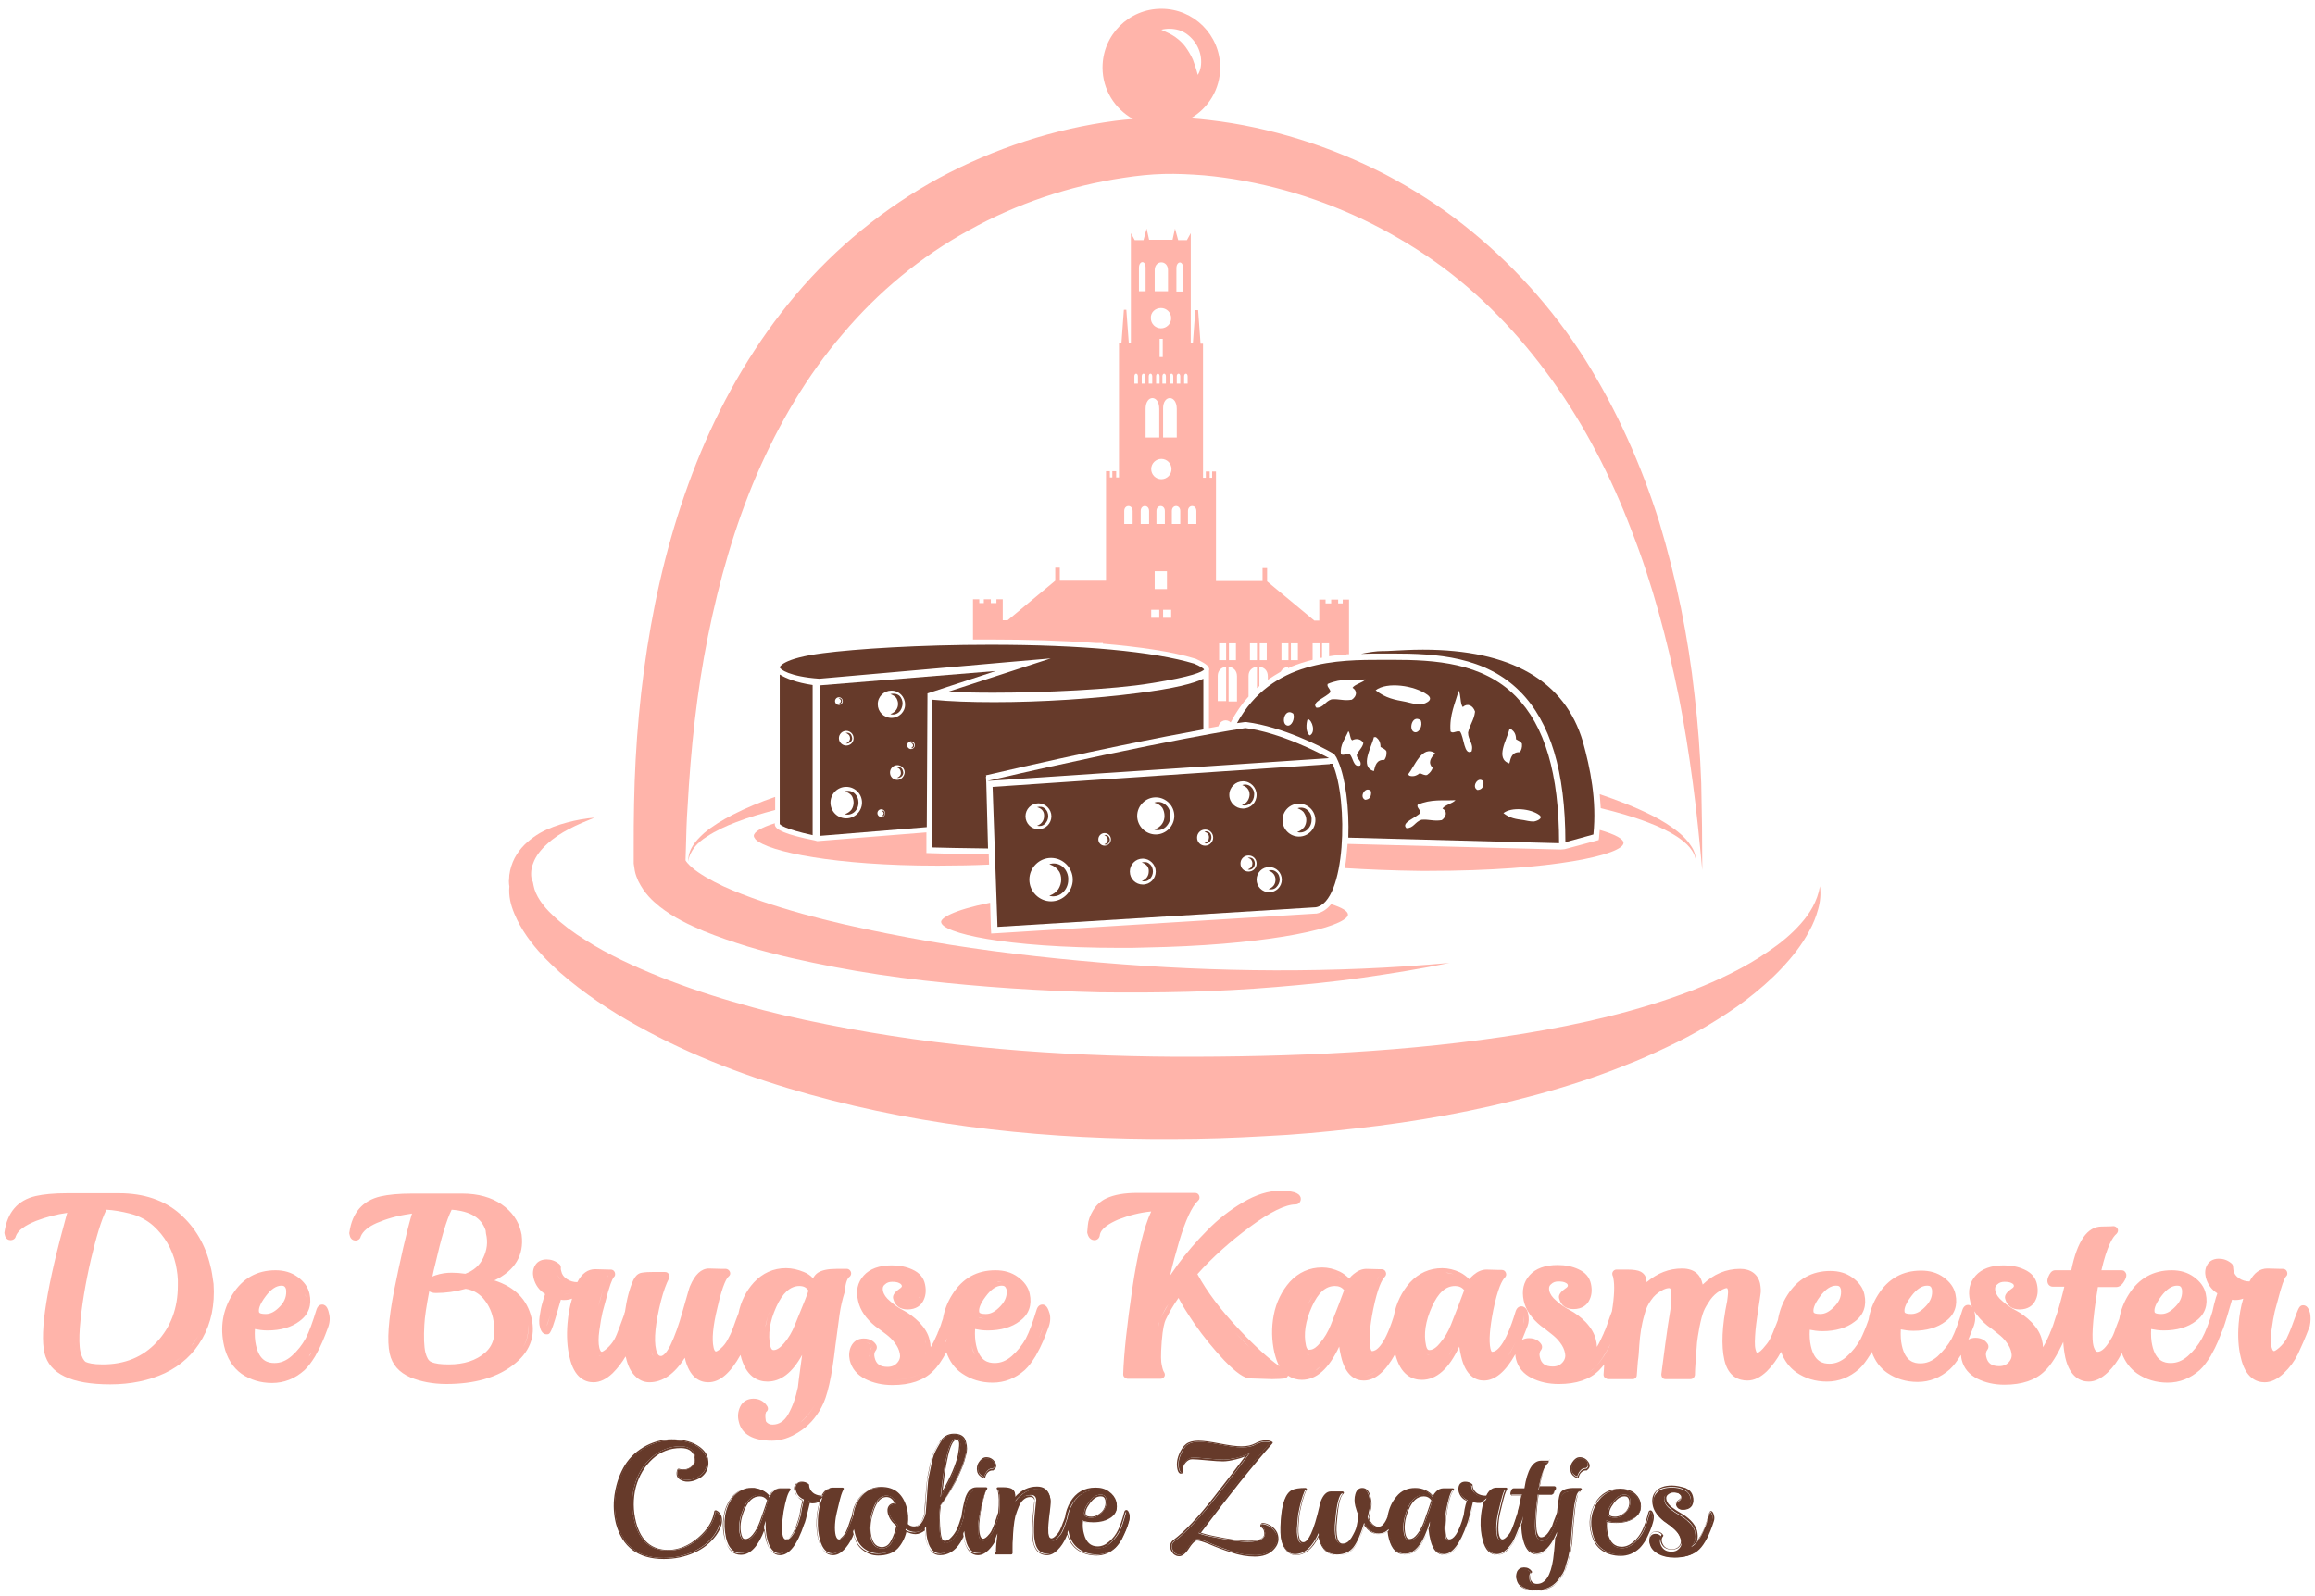
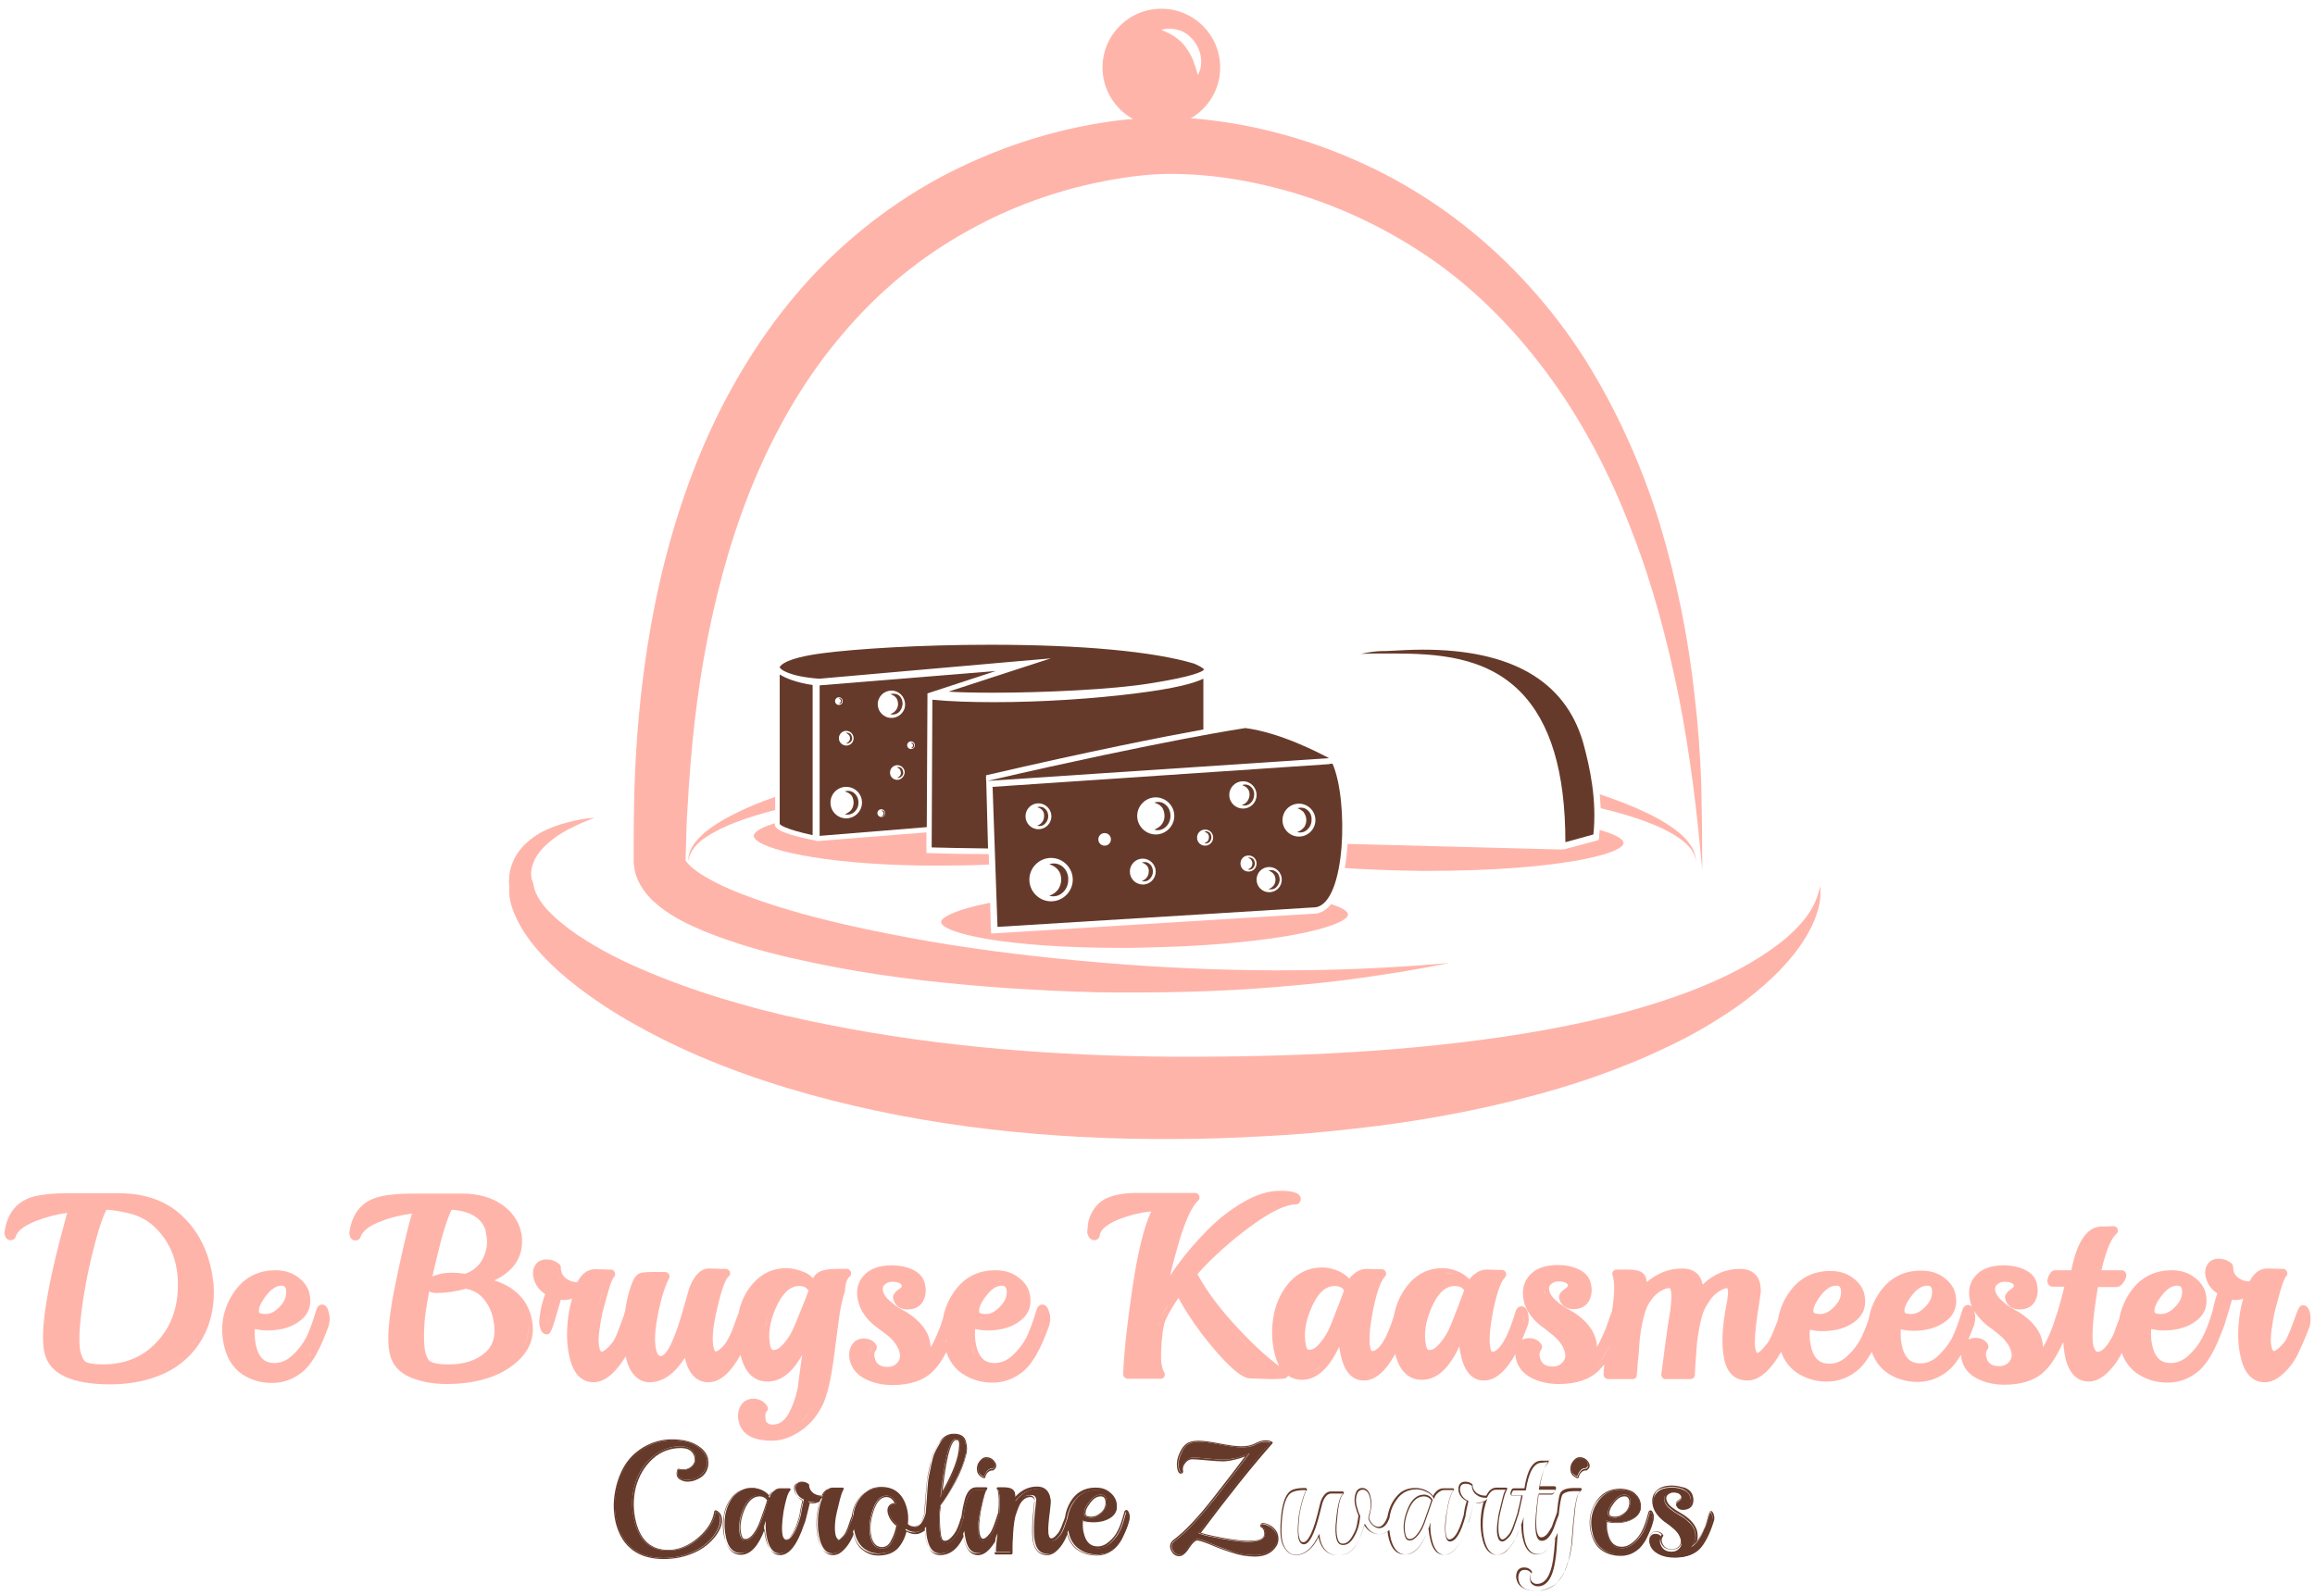
<svg xmlns="http://www.w3.org/2000/svg" version="1.1" id="Layer_1" x="0px" y="0px" viewBox="0 0 661.2 455.9" style="enable-background:new 0 0 661.2 455.9;" xml:space="preserve">
  <style type="text/css">
	.st0{fill:#FFB4AA;}
	.st1{fill-rule:evenodd;clip-rule:evenodd;fill:#663A2A;}
	.st2{fill:#663A2A;}
</style>
  <path class="st0" d="M221.3,227.7c-4.1,1.4-8.2,3.1-12.1,5.1c-2.9,1.5-5.6,3.1-8.1,5.2c-1.2,1.1-2.4,2.3-3.2,3.6  c-0.9,1.4-1.4,3-1.3,4.6c0.1-1.6,0.9-3,1.8-4.2c1-1.2,2.2-2.2,3.5-3c2.6-1.7,5.4-3,8.3-4.1c3.6-1.4,7.4-2.5,11.2-3.5V227.7z" />
  <path class="st0" d="M485.9,223.8c-0.3-8.4-0.9-16.7-1.9-25.1c-1.8-16.7-5.2-33.3-10.1-49.6c-5.1-16.2-12.1-32-21.3-46.6  c-9.3-14.6-21.1-27.7-34.9-38.5c-6.9-5.4-14.3-10.1-22.1-14.2c-7.8-4-16-7.4-24.4-10c-8.4-2.6-17-4.5-25.8-5.5  c-1.8-0.2-3.5-0.4-5.3-0.5c5-2.9,8.4-8.3,8.4-14.5c0-9.3-7.5-16.8-16.8-16.8c-9.3,0-16.8,7.5-16.8,16.8c0,6.3,3.5,11.8,8.7,14.7  c-1.7,0.1-3.3,0.3-5,0.5c-17.6,2.3-34.6,7.9-50.3,16.3c-15.6,8.5-29.6,19.9-41,33.4c-11.4,13.5-20.4,28.9-27.1,44.9  c-6.7,16.1-11.3,32.8-14.3,49.7c-3,16.9-4.5,34-4.8,50.9c-0.1,4.2-0.1,8.5-0.1,12.7l0,3.2l0,0.7l0,0.4c0.1,0.7,0.2,1.5,0.3,2  c0.2,1.1,0.6,2.1,1,3c1.8,3.6,4,5.6,6.1,7.3c4.2,3.3,8.4,5.2,12.6,7c4.2,1.7,8.3,3.1,12.5,4.4c8.3,2.5,16.7,4.3,25,5.9  c8.3,1.6,16.7,2.8,25.1,3.8c16.8,1.9,33.6,3,50.4,3.4c16.8,0.2,33.6-0.1,50.3-1.5c8.4-0.7,16.7-1.5,25-2.7  c8.3-1.2,16.5-2.5,24.7-4.2c-33.3,3-66.6,2.7-99.6-0.1c-16.5-1.4-32.9-3.3-49.2-6.1c-16.2-2.9-32.4-6.2-47.6-11.4  c-3.8-1.3-7.5-2.7-11-4.3c-3.4-1.6-6.8-3.5-9-5.4c-0.9-0.8-1.6-1.6-1.8-2l0-0.1l0.1-3.1c0.1-4.1,0.2-8.2,0.5-12.3  c0.9-16.3,2.6-32.6,5.8-48.5c3.2-15.9,7.6-31.4,13.9-46.1c6.3-14.6,14.4-28.4,24.6-40.3c10.1-12,22.3-22.1,36-29.6  c13.6-7.6,28.8-12.7,44.2-15c3.9-0.6,7.7-1,11.5-1.1c3.7-0.1,7.6,0.1,11.5,0.4c7.8,0.7,15.6,2.2,23.2,4.3c7.6,2.1,15,4.9,22.2,8.3  c7.1,3.4,14,7.4,20.5,12c6.5,4.6,12.5,9.8,18.1,15.5c5.6,5.7,10.7,11.9,15.4,18.4c9.4,13.1,16.9,27.7,22.7,43  c6,15.3,10.2,31.3,13.5,47.5c1.6,8.1,2.9,16.3,4,24.6c1.1,8.2,1.9,16.5,2.7,24.9C486.2,240.5,486.1,232.2,485.9,223.8z M195.7,245.8  C195.7,245.8,195.7,245.8,195.7,245.8c0,0,0,0.1,0,0.1C195.7,245.9,195.7,245.8,195.7,245.8z M336.7,8.6c1.7,0.5,3.2,1.7,4.3,3.1  c1.1,1.4,1.8,3.1,2,4.8c0.2,1.7,0,3.5-0.9,4.9c-0.4-1.6-0.9-3-1.4-4.4c-0.6-1.3-1.3-2.5-2.1-3.6c-0.8-1.1-1.8-2-2.9-2.8  c-1.1-0.8-2.5-1.4-4-2.1C333.2,8.1,335,8.1,336.7,8.6z" />
  <path class="st1" d="M232.1,195.7c-4.7-0.7-7.6-1.9-9.4-3v42.7c0.1,0.2,1.2,1.4,9.4,3.2V195.7z" />
  <path class="st1" d="M341.1,189.6c-11.6-3.5-32.3-5.4-58.2-5.4c-20.3,0-38.6,1.2-47.8,2.4c-11.8,1.5-12.4,4-12.4,4  c0,0.6,2.8,2.7,11.3,3.3l54.5-4.8l11.6-1l-11.1,3.6l-18.1,5.9c3.3,0.2,7.6,0.3,12.8,0.3c14.2,0,34.2-0.9,45-2.7  c12-1.9,14.7-3.3,15.2-3.9C343.8,191,343.1,190.5,341.1,189.6z" />
  <path class="st0" d="M519.8,253.2c0.3,2.1,0.1,4.4-0.5,6.5c-0.6,2.2-1.4,4.2-2.5,6.2c-2.1,4-4.9,7.5-8,10.8c-3.1,3.3-6.5,6.2-10,8.9  c-3.5,2.7-7.3,5.1-11.1,7.4c-3.8,2.3-7.7,4.3-11.7,6.2c-4,1.9-8,3.7-12.2,5.3c-8.2,3.3-16.6,6-25.1,8.3c-17,4.6-34.2,7.7-51.5,9.6  c-8.7,1-17.3,1.8-26,2.2c-8.7,0.5-17.4,0.8-26,0.8c-34.8,0.2-70-3.3-103.9-12.7c-16.9-4.7-33.6-10.9-49.2-19.6  c-7.8-4.3-15.3-9.3-22.2-15.3c-3.4-3.1-6.7-6.4-9.4-10.3c-1.4-2-2.6-4.1-3.6-6.5c-1-2.4-1.7-5-1.4-7.9l0.2,1.1  c-0.1-0.5-0.1-0.6-0.2-0.9c0-0.2-0.1-0.5-0.1-0.7c0-0.5-0.1-0.9,0-1.3c0-0.9,0.1-1.7,0.3-2.6c0.4-1.7,1-3.2,1.9-4.6  c1.7-2.7,4.1-4.6,6.6-6.1c2.5-1.4,5.1-2.3,7.7-3c2.6-0.7,5.3-1.2,7.9-1.4c-2.5,1-4.9,2-7.2,3.2c-2.3,1.2-4.5,2.6-6.3,4.3  c-1.8,1.6-3.3,3.5-4,5.5c-0.4,1-0.6,2-0.6,2.9c0,0.5,0,0.9,0.1,1.4c0,0.2,0.1,0.4,0.2,0.6c0,0.1,0.1,0.2,0.1,0.3  c0,0,0.1,0.2,0.1,0.1l0,0.1l0.2,1c0.5,2.8,2.7,5.9,5.4,8.4c2.7,2.6,5.9,5,9.3,7.1c6.7,4.3,14.2,7.7,21.7,10.7  c7.6,3,15.4,5.6,23.4,7.8c7.9,2.3,16,4.1,24.1,5.7c32.5,6.5,65.8,9,99.1,9.2c33.5,0.1,67-1.3,99.8-6.6c16.4-2.7,32.6-6.4,48-12.3  c7.7-3,15.1-6.5,21.9-11.2c3.4-2.3,6.6-4.9,9.3-8C516.8,261.1,519.1,257.5,519.8,253.2" />
  <g>
    <path class="st0" d="M60.1,361.7c-1.4-6-4.3-11-8.7-14.9c-4.4-3.9-10.3-5.9-17.4-5.9H19.2c-3.8,0-6.8,0.3-9,0.8   c-5.2,1.2-8.1,4.7-8.9,10.2c-0.1,0.3,0,0.6,0.1,1c0.2,1,1,1.4,1.6,1.4c0.8,0,1.4-0.5,1.5-1.1c0.6-1.7,2.6-3.1,5.8-4.4   c2.9-1.1,5.9-1.9,8.9-2.3c0,0.1,0,0.2-0.1,0.3c-5.7,20.6-7.8,33.6-6.4,39.7c1.4,6,7.7,9,18.8,9c5.8,0,11.1-1.1,15.6-3.2   c4.6-2.2,8.2-5.5,10.7-9.9c2.5-4.4,3.6-9.6,3.2-15.6C60.7,364.8,60.5,363.1,60.1,361.7z M58.9,361.9c-0.3-1.4-0.8-2.8-1.3-4.1   C58.1,359.1,58.6,360.5,58.9,361.9z M21.8,386.6c-0.4-1.9-0.5-4.3-0.2-7.4C21.3,382.2,21.4,384.7,21.8,386.6z M23,386.3   c-0.4-1.7-0.4-4.1-0.2-7c0.5-6.1,1.6-12.7,3.2-19.6c1.5-6.3,2.9-11.1,4.4-14.1c2,0.1,4.3,0.5,6.7,1.1c2.7,0.7,4.9,1.9,6.7,3.5   c3.2,2.9,5.4,6.6,6.4,11c0.4,1.9,0.7,4,0.6,6.1c0,6.4-2,11.8-6,16.1c-4,4.3-9.1,6.4-15.5,6.4c-2.8,0-4.1-0.4-4.8-0.7   C23.9,388.7,23.4,387.8,23,386.3z M47.2,345.3c-2.4-1.4-5.2-2.3-8.3-2.8C42,343,44.8,343.9,47.2,345.3z M37.6,393.8   c1.3-0.2,2.5-0.5,3.8-0.8C40.1,393.3,38.8,393.6,37.6,393.8z M49.6,389.3c-1,0.7-2,1.2-3.1,1.8c-1.1,0.5-2.2,1-3.4,1.4   c1.2-0.4,2.3-0.8,3.4-1.4C47.6,390.6,48.6,390,49.6,389.3c1-0.7,1.9-1.4,2.7-2.2C51.4,388,50.5,388.7,49.6,389.3z M54.6,384.6   c0.7-0.9,1.4-1.9,2-3C56,382.7,55.4,383.7,54.6,384.6z" />
    <path class="st0" d="M141.2,365.8C141.2,365.8,141.3,365.8,141.2,365.8c5.9-2.8,8.5-7.2,7.8-12.9c0,0,0-0.1,0-0.1l-0.2-0.9   c-0.7-3.1-2.6-5.8-5.5-7.8c-2.9-2-6.7-3.1-11.3-3.1h-14.3c-3.8,0-6.8,0.3-9,0.8c-5.2,1.2-8.1,4.7-8.9,10.2c-0.1,0.3,0,0.6,0.1,1   c0.2,1,1,1.4,1.6,1.4c0.8,0,1.4-0.5,1.5-1.1c0.6-1.5,2.1-2.8,4.6-3.9c2.8-1.2,5.9-2.1,9.5-2.6l0.6-0.1c0,0.1,0,0.1-0.1,0.2   c-1.7,5.9-3.3,13.2-5,21.6c-1.7,8.7-2.1,14.6-1.3,18.2c0.7,3.2,2.7,5.4,5.9,6.8c2.9,1.2,6.4,1.9,10.3,1.9c7.9,0,14.3-1.8,18.9-5.3   c4.8-3.6,6.7-8.2,5.4-13.6C150.6,371.3,147.1,367.7,141.2,365.8z M121.5,386.4c-0.4-1.7-0.5-4.4-0.3-7.9c0.1-2.2,0.6-5.4,1.4-9.6   c0.4,0.3,1,0.5,1.9,0.5c2.8,0,5.7-0.4,8.5-1.2c1.9,0.3,3.5,1.1,4.9,2.6c1.4,1.6,2.4,3.5,2.9,5.7c1,4.5,0.3,7.7-2.2,9.9   c-2.6,2.3-6.1,3.4-10.4,3.4c-2.3,0-3.9-0.2-5-0.7C122.4,388.8,121.9,387.9,121.5,386.4z M121.2,389c-0.4-0.6-0.7-1.4-0.9-2.3   C120.5,387.6,120.8,388.4,121.2,389z M138.8,352.4c0.6,2.5,0.3,4.7-0.8,7c-1,2.1-2.7,3.6-5.1,4.5c-1.3-0.2-2.6-0.3-3.9-0.3   c-1.5,0-3,0.2-4.5,0.7c-0.4,0.1-0.8,0.3-1,0.4c0.2-1.1,0.5-2.3,0.8-3.5c1.7-7.4,3.2-12.6,4.7-15.6c5.3,0.4,8.5,2.3,9.7,5.9   L138.8,352.4z M126.3,348.7c-0.6,1.8-1.3,4-2,6.6C125,352.8,125.7,350.6,126.3,348.7c0.4-1.2,0.8-2.3,1.2-3.2   C127.1,346.4,126.7,347.5,126.3,348.7z M119.9,378.5c0.1-1.8,0.4-4.2,0.9-7.1C120.3,374.3,120,376.7,119.9,378.5   c-0.1,1.4-0.1,2.6-0.1,3.7C119.8,381.1,119.9,379.9,119.9,378.5z M128.2,391.2L128.2,391.2c-0.6,0-1.2,0-1.7-0.1   C127,391.2,127.6,391.2,128.2,391.2z M144.2,362.5c1.9-1.6,3.1-3.5,3.5-5.8C147.3,358.9,146.1,360.9,144.2,362.5z M146.4,349.1   c0.5,0.9,0.9,1.9,1.2,3C147.3,351,146.9,350,146.4,349.1c-0.4-0.6-0.8-1.2-1.3-1.8C145.6,347.9,146,348.5,146.4,349.1z    M116.8,345.4c-0.9,0.1-1.8,0.3-2.7,0.5C115,345.7,115.9,345.5,116.8,345.4l2.5-0.4L116.8,345.4z M145.6,389c1.1-0.8,2-1.7,2.8-2.6   C147.6,387.3,146.7,388.2,145.6,389z M149.4,384.9c1.2-2,1.6-4.1,1.4-6.5C151.1,380.8,150.6,383,149.4,384.9z" />
    <path class="st0" d="M92,372.7c-0.4,0-1.2,0.2-1.6,1.4c-1.1,3.6-2.1,6.4-3.1,8.3c-1,1.8-2.3,3.5-4,5c-1.6,1.4-3.2,2-4.9,2   c-1.8,0-4.3-0.5-5.3-5.1c-0.3-1.3-0.4-2.9-0.3-4.6c1,0.2,2.2,0.4,3.6,0.4c3.7,0,6.9-0.9,9.2-2.7c2.6-1.9,3.5-4.6,2.8-7.8   c-0.4-1.9-1.6-3.5-3.4-4.8c-1.8-1.3-3.9-1.9-6.3-1.9c-5.3,0-9.4,2.3-12.3,6.9c-2.8,4.5-3.6,9.4-2.4,14.7c0.8,3.5,2.5,6.2,5,8   c2.5,1.7,5.4,2.6,8.7,2.6c3.4,0,6.5-1.2,9.2-3.6c1.1-1,2.1-2.4,3.1-4c0.9-1.6,1.6-3,2.1-4.2c0.5-1.2,1-2.4,1.5-3.8   c0.6-1.5,0.7-2.9,0.4-4.1C93.8,374.4,93.4,372.7,92,372.7z M80.1,373.1c-1.4,1.5-2.7,2.3-4.2,2.3c-1.2,0-1.8-0.2-1.9-0.5   c-0.2-0.7,0-2.1,1.9-4.6c1.5-2,3-3,4.5-3c0.6,0,1.1,0.2,1.3,1.1C81.9,370.1,81.4,371.7,80.1,373.1z M76.3,378.7L76.3,378.7   c0.9,0,1.7-0.1,2.5-0.2C78,378.6,77.2,378.7,76.3,378.7z M87,373.4c-0.2,0.5-0.5,1.1-0.8,1.5C86.6,374.4,86.8,373.9,87,373.4   c0.2-0.5,0.3-1.1,0.3-1.7C87.3,372.2,87.2,372.8,87,373.4z M87.2,369.7c0.1,0.3,0.1,0.7,0.2,1C87.3,370.4,87.2,370,87.2,369.7   c-0.2-0.8-0.5-1.5-1-2.2C86.6,368.2,87,368.9,87.2,369.7z M81.7,364.3c0.9,0.3,1.8,0.7,2.6,1.3C83.5,365,82.6,364.6,81.7,364.3   c-0.9-0.3-1.9-0.4-3-0.4C79.7,363.9,80.7,364,81.7,364.3z M88.9,386.5c-0.2,0.4-0.5,0.8-0.7,1.1C88.4,387.2,88.6,386.8,88.9,386.5   c0.9-1.5,1.6-2.9,2.1-4.1C90.4,383.6,89.7,384.9,88.9,386.5z" />
    <path class="st0" d="M659.8,375.2c-0.4-1.5-1-2.3-2-2.3c-1,0-1.3,0.9-1.9,2.4c-0.4,1.1-0.9,2.4-1.4,3.8c-0.5,1.4-1.1,2.6-1.5,3.5   c-0.5,0.8-1.1,1.6-2,2.4c-0.9,0.8-1.4,1-1.5,1c-0.3,0-0.5-0.4-0.7-1.1c-0.3-1.3-0.3-2.9,0-5c0.3-2.2,0.6-3.9,0.9-5.2   c0.4-1.4,0.9-3.4,1.6-5.9c1-3.5,1.6-4.1,1.6-4.1c0.4-0.3,0.5-0.9,0.3-1.4c-0.2-0.5-0.6-0.8-1.2-0.8h-0.7l-3.7-0.1   c-2.1,0-3.8,1.2-5.1,3.7c0,0,0,0,0,0c-1.1,0-2.1-0.3-3-0.9c-0.9-0.6-1.4-1.3-1.6-2.3c-0.1-0.7-0.1-0.9-0.1-0.9   c0-0.4-0.1-0.8-0.5-1.1c-1.1-0.9-2.3-1.3-3.6-1.3c-1.9,0-2.9,1-3.3,1.8c-0.6,1-0.7,2.2-0.4,3.5c0.5,2,1.6,3.5,3.3,4.6   c-0.1,0.3-0.2,0.7-0.4,1.2c-0.4,1.3-0.7,2.6-1,4c-1,3.3-2,5.9-3,7.7c-1,1.8-2.3,3.5-4,5c-1.6,1.4-3.2,2-4.9,2   c-1.8,0-4.3-0.5-5.3-5.1c-0.3-1.3-0.4-2.9-0.3-4.6c1,0.2,2.2,0.4,3.6,0.4c3.7,0,6.9-0.9,9.2-2.7c2.6-1.9,3.5-4.6,2.8-7.8   c-0.4-1.9-1.6-3.5-3.4-4.8c-1.8-1.3-3.9-1.9-6.3-1.9c-5.3,0-9.4,2.3-12.3,6.9c-1.4,2.2-2.3,4.6-2.7,7c-0.3,0.7-0.6,1.6-1,2.6   c-0.6,1.8-1,2.6-1.3,3c-1.4,2.5-2.7,3.8-3.9,3.8c-0.6,0-1-1-1.2-1.8c-0.4-1.7-0.5-6,1.3-16.7h5.2c0.8,0,1.6-0.5,2.2-1.5   c0.6-0.9,0.8-1.6,0.7-2.2c-0.1-0.3-0.2-0.5-0.4-0.7l-0.1-0.1c-0.2-0.2-0.5-0.3-0.8-0.3h-5.8c1.6-6.9,3.2-9.5,4.3-10.4   c0.4-0.4,0.6-1,0.3-1.5c-0.2-0.4-0.7-0.7-1.1-0.7c-0.1,0-0.1,0-0.2,0c-0.1,0-0.7,0.1-3.2,0.1c-4.1,0-7,4.1-8.7,12.5H587   c-1.1,0-1.6,1.1-1.8,1.5c-0.4,0.8-0.5,1.4-0.4,1.9c0.2,1,1,1.3,1.5,1.3h3.3c-0.3,1.3-0.7,2.8-1.1,4.3c-0.3,1.1-0.6,2.2-0.9,3.1   c-0.3,0.8-0.7,2-1.2,3.6c-0.5,1.4-0.8,2-0.9,2.2c0,0,0,0.1,0,0.1c-0.7,1.6-1.3,2.9-2,4c0-0.7-0.1-1.4-0.3-2.1   c-0.4-1.8-1.4-3.4-2.9-5c-1.5-1.5-3-2.6-4.5-3.4c-1.4-0.7-2.7-1.6-3.9-2.7c-1.1-0.9-1.8-1.9-2-2.9c-0.2-1,0.1-1.5,0.5-1.8   c0.6-0.6,1.3-0.8,2.1-0.8c0.9,0,1.6,0.1,2.1,0.4c0.4,0.2,0.6,0.4,0.6,0.8c0,0.2-0.2,0.5-0.7,0.8c-1,0.7-2.1,1.7-1.8,2.8   c0.5,2,1.9,3.1,4.1,3.1c2.5,0,3.8-1.2,4.4-2.3c0.8-1.4,1-3,0.6-4.9c-0.4-1.9-1.6-3.3-3.6-4.2c-1.7-0.8-3.7-1.2-5.9-1.2   c-3.6,0-6.3,1-8,2.9c-1.8,2-2.3,4.4-1.6,7.3c0.1,0.6,0.3,1.2,0.6,1.7c-0.3-0.3-0.7-0.6-1.2-0.6c-0.4,0-1.2,0.2-1.6,1.4   c-1.1,3.6-2.1,6.4-3.1,8.3c-1,1.8-2.4,3.5-4,5c-1.6,1.4-3.2,2-4.9,2c-1.8,0-4.3-0.5-5.3-5.1c-0.3-1.3-0.4-2.9-0.3-4.6   c1,0.2,2.2,0.4,3.6,0.4c3.7,0,6.9-0.9,9.2-2.7c2.6-1.9,3.5-4.6,2.8-7.8c-0.4-1.9-1.6-3.5-3.4-4.8c-1.8-1.3-3.9-1.9-6.4-1.9   c-5.3,0-9.4,2.3-12.3,6.9c-1.4,2.2-2.3,4.6-2.7,7.1c-0.8,2.3-1.6,4.2-2.3,5.6c-1,1.8-2.3,3.5-4,5c-1.6,1.4-3.2,2-4.9,2   c-1.8,0-4.3-0.5-5.3-5.1c-0.3-1.3-0.4-2.9-0.3-4.6c1,0.2,2.2,0.4,3.6,0.4c3.7,0,6.9-0.9,9.2-2.7c2.6-1.9,3.5-4.6,2.8-7.8   c-0.4-1.9-1.6-3.5-3.4-4.8c-1.8-1.3-3.9-1.9-6.3-1.9c-5.3,0-9.4,2.3-12.3,6.9c-1.4,2.2-2.3,4.6-2.7,7.1c-0.3,0.8-0.6,1.6-1,2.5   c-0.5,1.4-1,2.4-1.4,3.2c-0.4,0.7-1,1.5-1.9,2.5c-1,1.1-1.5,1.2-1.7,1.2l0,0c0,0-0.2-0.2-0.4-1c-0.3-1.1-0.2-3,0-5.5   c0.1-1.3,0.3-2.4,0.4-3.3c0.1-0.9,0.3-2,0.5-3.4c0.2-1.4,0.4-2.5,0.5-3.4c0.2-1,0.1-2.1-0.1-3.2c-0.6-2.7-2.7-4.2-5.7-4.2   c-4,0-7.6,1.5-10.7,4.5c0-0.1,0-0.2-0.1-0.4c-0.4-1.9-1.8-4.2-5.8-4.2c-3.7,0-7,1.3-10.1,3.9c0-0.4-0.1-0.7-0.1-0.9   c-0.1-0.6-0.5-1.5-1.6-2.1c-0.8-0.4-2-0.6-3.9-0.6h-3c-0.5,0-0.9,0.3-1.1,0.7c-0.2,0.4-0.1,0.9,0.1,1.3c0,0,0.1,0.2,0.1,0.5   c0.4,1.9,0.3,5.1-0.4,9.4c-0.3,0.8-0.8,2.1-1.4,3.9c-0.5,1.5-0.8,2-0.9,2.2c0,0,0,0.1,0,0.1c-0.7,1.5-1.3,2.9-2,4   c0-0.7-0.1-1.4-0.3-2.1c-0.4-1.7-1.4-3.4-2.9-5c-1.5-1.5-3-2.6-4.5-3.4c-1.4-0.7-2.7-1.6-3.9-2.7c-1.1-0.9-1.8-1.9-2-2.9   c-0.2-1,0.1-1.5,0.5-1.8c0.6-0.6,1.3-0.8,2.1-0.8c0.9,0,1.6,0.1,2.1,0.4c0.4,0.2,0.6,0.4,0.6,0.8c0,0.2-0.2,0.5-0.7,0.8   c-1,0.7-2.1,1.7-1.8,2.8c0.5,2,1.9,3.1,4.1,3.1c2.5,0,3.8-1.2,4.4-2.3c0.8-1.4,1-3,0.6-4.9c-0.4-1.9-1.6-3.3-3.6-4.2   c-1.7-0.8-3.7-1.2-5.9-1.2c-3.6,0-6.3,1-8,2.9c-1.8,2-2.3,4.4-1.7,7.3c0.6,2.7,2.3,5.1,4.9,7.2l1.1,0.8l1.9,1.5   c0.9,0.7,1.8,1.5,2.5,2.5c0.7,0.9,1.2,1.9,1.4,3c0.2,0.9,0,1.8-0.7,2.6c-0.7,0.8-1.6,1.2-2.8,1.2c-2.1,0-3.3-0.8-3.7-2.7   c-0.2-0.8-0.1-1.5,0.4-2.1c0.3-0.4,0.3-1,0.1-1.4c-0.5-0.9-1.6-1.9-3.6-1.9c-0.8,0-1.4,0.2-2,0.5c0.5-1.3,1.1-2.6,1.6-4   c0.4-1,0.4-2.2,0.2-3.3c-0.1-0.6-0.5-2.3-2-2.3c-0.4,0-1.2,0.2-1.6,1.4c-3.1,10.4-5.7,11.6-6.7,11.6c-0.3,0-0.4-0.6-0.5-0.9   c-0.5-2.2-0.2-5.9,0.8-11c1.3-6.3,2.5-8.5,3.3-9.3c0.4-0.4,0.5-0.9,0.3-1.4c-0.2-0.5-0.6-0.8-1.2-0.8h-0.7l-3.6-0.1h0   c-1.3,0-2.5,0.5-3.7,1.5c-0.5,0.4-0.9,0.8-1.2,1.3c-0.8-0.8-1.7-1.5-2.7-2c-1.7-0.8-3.4-1.2-5.1-1.2c-3.6,0-6.7,1.4-9.2,4.1   c-2.3,2.6-3.9,5.8-4.6,9.5c0,0.1,0,0.2-0.1,0.3c0,0,0,0.1,0,0.1c-2.8,8.8-5.2,9.7-6.1,9.7c-0.3,0-0.4-0.6-0.5-0.9   c-0.5-2.2-0.2-5.9,0.8-11c1.3-6.3,2.5-8.5,3.3-9.3c0.4-0.4,0.5-0.9,0.3-1.4c-0.2-0.5-0.6-0.8-1.2-0.8h-0.7l-3.6-0.1h0   c-1.3,0-2.5,0.5-3.7,1.5c-0.5,0.4-0.9,0.8-1.2,1.3c-0.8-0.8-1.7-1.5-2.7-2c-1.7-0.8-3.4-1.2-5.1-1.2c-3.6,0-6.7,1.4-9.2,4.1   c-2.3,2.6-3.9,5.8-4.6,9.5c-0.7,3.6-0.6,7.3,0.2,10.8c0.4,1.5,0.8,2.8,1.4,3.8c-3.1-2.2-7-5.7-11.5-10.5   c-5.2-5.5-9.2-10.8-11.9-15.8c4.2-4.7,9.3-9.3,15-13.5c5.8-4.3,10.2-6.4,13-6.4c0.7,0,1.1-0.4,1.2-0.6c0.2-0.2,0.4-0.7,0.3-1.3   c-0.4-1.6-2.7-2-6-2c-3.2,0-6.8,1.1-10.5,3.3c-3.6,2.1-7.1,4.8-10.2,8c-3.1,3.1-6,6.5-8.5,9.9c-0.7,1-1.4,2-2.1,3   c0.7-3.1,1.6-6.4,2.6-9.8c1.8-6,3.6-9.9,5.4-11.6c0.4-0.3,0.5-0.9,0.3-1.4c-0.2-0.5-0.6-0.8-1.2-0.8h-16.4c-3.7,0-6.7,0.5-9,1.6   c-1.5,0.7-2.8,1.9-3.7,3.4c-0.9,1.5-1.4,2.9-1.5,4.3c-0.2,2-0.2,2.1-0.1,2.3c0.4,1.7,1.5,1.9,2,1.9c0.8,0,1.4-0.6,1.5-1.3   c0.2-2.1,3-3.6,5.3-4.6c3.1-1.2,6.2-2,9.4-2.3c-2.1,4.5-3.9,11.9-5.4,22.1c-1.5,10.2-2.4,18.4-2.6,24.4c0,0.3,0.1,0.7,0.4,0.9   c0.2,0.2,0.6,0.4,0.9,0.4h9.4c0.5,0,0.9-0.3,1.1-0.7c0.2-0.4,0.1-0.9-0.2-1.3c0,0-0.3-0.4-0.6-2c-0.2-0.8-0.3-2.6,0-6.6   c0.3-3.9,0.8-5.5,1.1-6.2c1-2.1,2.2-4.2,3.7-6.3c1,2,2.6,4.5,4.5,7.3c2.7,3.9,5.6,7.4,8.6,10.6c3.4,3.5,5.7,5.1,7.4,5.1l6.2,0.2   c0,0,0,0,0,0c1.7,0,2.9-0.1,3.7-0.2c0.4-0.1,0.7-0.4,0.9-0.8c1.3,0.9,2.7,1.2,3.9,1.2c4.2,0,7.7-3.1,10.7-9.5   c0.1,0.9,0.3,1.8,0.5,2.7c1.3,5.8,4.3,7,6.5,7c3.2,0,6.2-2.5,9-7.6c1.5,6.1,4.9,7.4,7.6,7.4c4.2,0,7.7-3.1,10.7-9.5   c0.1,0.9,0.3,1.8,0.5,2.7c1.3,5.8,4.3,7,6.5,7c3.2,0,6.2-2.5,9-7.5c0,0.5,0.1,0.9,0.2,1.4c0.6,2.4,2.1,4.2,4.5,5.4   c2.2,1.1,4.8,1.7,7.7,1.7c5,0,8.9-1.3,11.5-3.9c0.5-0.5,1-1.1,1.5-1.7c-0.1,0.9-0.1,1.9-0.2,2.9c0,0.3,0.1,0.7,0.4,0.9   s0.6,0.4,0.9,0.4h7c0.7,0,1.2-0.5,1.2-1.2c0.1-1.4,0.2-2.7,0.3-3.9c0.2-1.2,0.3-2.7,0.4-4.5c0.1-1.7,0.3-3.2,0.5-4.5   c0.2-1.2,0.5-2.7,1-4.4c0.4-1.6,1-2.9,1.9-4.1c0.8-1.2,1.8-2,2.8-2.6c1.2-0.7,1.9-0.8,2.3-0.8c0.2,0,0.4,0,0.5,0.6   c0.2,0.9,0.2,2,0.1,3.4l-0.2,2.1c-0.1,0.5-0.3,2-0.7,4.4c-0.4,2.5-1,7.3-1.9,14.1c0,0.4,0.1,0.7,0.3,1c0.2,0.3,0.6,0.4,0.9,0.4h7.1   c0.7,0,1.2-0.5,1.3-1.2c0-1.9,0.3-5,0.6-9.3c0.1-0.8,0.3-2.3,0.7-4.4c0.4-2,0.8-3.5,1.2-4.5c0.4-1,1.1-2.1,1.9-3.3   c0.8-1.1,1.7-1.9,2.7-2.5c1.4-0.8,1.9-0.8,1.9-0.8c0.2,0,0.3,0,0.4,0.5c0.1,0.2,0.1,1-0.2,3.2c-1.5,7.2-1.7,12.8-0.8,16.8   c1.1,4.9,4.2,5.9,6.6,5.9c1.9,0,3.7-0.9,5.5-2.6c1.6-1.6,3-3.5,4.1-5.6c0,0,0,0,0,0c0.9,2.5,2.4,4.5,4.4,5.9   c2.5,1.7,5.4,2.6,8.7,2.6c3.4,0,6.5-1.2,9.2-3.6c1.1-1,2.1-2.4,3.1-4c0.2-0.3,0.4-0.6,0.5-0.9c0.9,2.6,2.4,4.6,4.4,6   c2.5,1.7,5.4,2.6,8.7,2.6c3.4,0,6.5-1.2,9.2-3.6c1.1-1,2.1-2.4,3.1-4c0,0,0.1-0.1,0.1-0.1c0,0.5,0.1,0.9,0.2,1.4   c0.6,2.4,2.1,4.2,4.5,5.4c2.2,1.1,4.8,1.7,7.7,1.7c5,0,8.9-1.3,11.5-3.9c1.9-1.8,3.6-4.6,5.3-8.3c0.1,1.6,0.3,3.1,0.6,4.5   c1.3,5.6,4.4,6.8,6.7,6.8c1.8,0,3.6-0.9,5.4-2.6c1.6-1.6,2.9-3.3,3.8-5.2c0.1-0.2,0.2-0.3,0.2-0.4c0.9,2.5,2.4,4.5,4.4,5.9   c2.5,1.7,5.4,2.6,8.7,2.6c3.4,0,6.5-1.2,9.2-3.6c1.1-1,2.1-2.4,3.1-4c0.9-1.6,1.6-3,2.1-4.2c0.4-0.9,0.7-1.9,1.2-3   c0.3-0.6,0.9-2.3,2.8-8.9c0.3,0.1,0.6,0.1,0.9,0.1c0.8,0,1.5-0.1,2.3-0.4c-0.7,2.3-1.1,4.7-1.3,7.1c-0.3,3.6-0.1,6.9,0.6,9.7   c1.3,5.8,4.4,7.1,6.8,7.1c1.9,0,3.7-0.9,5.5-2.6c1.7-1.6,3-3.4,4-5.4c0.9-1.9,2.1-4.6,3.4-8C660,377.4,660,376.3,659.8,375.2z    M435.2,375.6c0.2,0.9,0.2,1.8-0.1,2.6c-0.2,0.6-0.5,1.2-0.7,1.8c0.2-0.6,0.5-1.2,0.7-1.8C435.3,377.4,435.4,376.5,435.2,375.6   c-0.2-0.7-0.3-1.1-0.5-1.3C434.8,374.5,435,374.9,435.2,375.6z M424.4,385.3c-0.4-1.8-0.4-4.4,0.1-7.9   C424,380.9,424,383.5,424.4,385.3z M428.8,363.8c-0.2,0.2-0.3,0.4-0.5,0.6C428.5,364.2,428.7,364,428.8,363.8L428.8,363.8z    M408.3,385.7c-0.3,0-0.7,0-1-1.3c-0.7-3.2-0.2-6.9,1.7-11.1c1.8-4,3.9-5.9,6.6-5.9c1.1,0,2,0.4,2.6,1.2c-0.8,2.2-2.1,5.6-3.8,9.9   c-0.8,2-1.8,3.7-3.1,5.2C410.5,384.7,409.4,385.7,408.3,385.7z M408.3,387L408.3,387c-0.3,0-0.6,0-0.8-0.1   C407.8,386.9,408,387,408.3,387z M411.3,367.9c0.6-0.6,1.3-1,2.1-1.2C412.6,366.9,411.9,367.3,411.3,367.9z M415.2,364.1   c-0.8-0.3-1.5-0.4-2.3-0.5C413.7,363.6,414.5,363.8,415.2,364.1z M391.9,387.2c-0.7,0-1.1-0.4-1.5-1.1   C390.7,386.8,391.2,387.2,391.9,387.2z M390,379.1c-0.2,2.1-0.3,3.9-0.1,5.2C389.8,382.9,389.8,381.2,390,379.1z M394.5,363.8   c-0.2,0.2-0.3,0.4-0.5,0.6c-0.3,0.5-0.6,1-0.9,1.7c0.3-0.7,0.6-1.3,0.9-1.7C394.2,364.2,394.3,364,394.5,363.8L394.5,363.8z    M373,384.4c-0.7-3.2-0.2-6.9,1.7-11.1c1.8-4,3.9-5.9,6.6-5.9c1.1,0,2,0.4,2.6,1.2c-0.8,2.2-2.1,5.6-3.8,9.9   c-0.8,2-1.8,3.7-3.1,5.2c-0.7,0.9-1.8,1.9-2.9,1.9C373.8,385.7,373.3,385.7,373,384.4z M374,387L374,387c-0.3,0-0.6,0-0.8-0.1   C373.5,386.9,373.7,387,374,387z M373.5,372.9c0.7-1.7,1.6-3,2.5-4C375.1,369.8,374.3,371.2,373.5,372.9z M377,367.9   c0.6-0.6,1.3-1,2.1-1.2C378.3,366.9,377.6,367.3,377,367.9z M382.1,364.5c0.4,0.2,0.7,0.4,1.1,0.6c1,0.7,1.8,1.6,2.4,2.8   c-0.6-1.2-1.4-2.1-2.4-2.8C382.8,364.9,382.4,364.7,382.1,364.5c-0.4-0.2-0.8-0.3-1.1-0.5C381.3,364.2,381.7,364.3,382.1,364.5z    M356.8,384.8c3.1,3.1,5.9,5.4,8.3,7C362.7,390.2,360,387.9,356.8,384.8c-1.3-1.2-2.6-2.6-4-4.1   C354.2,382.2,355.6,383.6,356.8,384.8z M345.6,372.1c-1-1.4-2-2.8-2.9-4.2C343.6,369.3,344.6,370.7,345.6,372.1z M330.3,383.3   c-0.2,2.9-0.3,5-0.1,6.4C330,388.3,330.1,386.2,330.3,383.3c0-0.4,0.1-0.8,0.1-1.2C330.4,382.5,330.3,382.9,330.3,383.3z    M315.2,349.2c-1.6,1.1-2.4,2.4-2.5,3.7c0,0.1-0.1,0.2-0.2,0.2c0.1,0,0.2-0.1,0.2-0.2C312.8,351.6,313.6,350.3,315.2,349.2   c0.6-0.4,1.4-0.9,2.2-1.3C316.5,348.3,315.8,348.8,315.2,349.2z M333.7,372.6c-0.8,1.4-1.6,2.7-2.2,4.1c-0.1,0.1-0.1,0.3-0.2,0.5   c-0.2,0.5-0.3,1.2-0.5,2c0.1-0.8,0.3-1.5,0.5-2c0.1-0.2,0.1-0.3,0.2-0.5C332.1,375.3,332.8,373.9,333.7,372.6   c0.8-1.4,1.8-2.7,2.9-4.1v0C335.5,369.8,334.5,371.2,333.7,372.6z M363.1,392.8L363.1,392.8c1.2,0,2.1,0,2.8-0.1   C365.2,392.8,364.3,392.8,363.1,392.8z M377.3,390.2c-0.5,0.5-1,1-1.6,1.4C376.2,391.2,376.7,390.7,377.3,390.2   c0.5-0.5,1-1.1,1.5-1.8C378.3,389,377.8,389.6,377.3,390.2z M381.5,383.3c-0.7,1.5-1.3,2.8-2.1,3.9   C380.2,386.1,380.9,384.8,381.5,383.3c0.7-1.5,1.3-3.1,1.9-5v0C382.8,380.2,382.2,381.8,381.5,383.3z M394.2,390.6   c-1.6,1.7-3.2,2.6-4.9,2.6l0,0C390.9,393.2,392.6,392.3,394.2,390.6c0.8-0.9,1.6-2,2.4-3.3C395.8,388.6,395,389.7,394.2,390.6z    M415.2,384.7c-0.5,0.9-0.9,1.8-1.4,2.5C414.2,386.5,414.7,385.7,415.2,384.7c0.9-1.8,1.8-4,2.6-6.4v0   C416.9,380.8,416.1,382.9,415.2,384.7z M429.4,389.4c0.5-0.6,1-1.3,1.4-2.1c0.7-1.2,1.4-2.5,2.1-4c-0.7,1.5-1.4,2.9-2.1,4   C430.4,388.1,429.9,388.8,429.4,389.4z M623.2,368.4c0.2,1.7-0.3,3.2-1.7,4.7c-1.4,1.5-2.7,2.3-4.2,2.3c-1.2,0-1.8-0.2-1.9-0.5   c-0.2-0.7,0-2.1,1.9-4.6c1.5-2,3-3,4.5-3C622.6,367.3,623,367.5,623.2,368.4z M567.6,378.7l1.5,1.1l1.5,1.2   c0.9,0.7,1.8,1.5,2.5,2.5c0.7,0.9,1.2,1.9,1.4,3c0.2,0.9,0,1.8-0.7,2.6c-0.7,0.8-1.6,1.2-2.8,1.2c-2.1,0-3.3-0.8-3.7-2.7   c-0.2-0.8-0.1-1.5,0.4-2.1c0.3-0.4,0.3-1,0.1-1.4c-0.5-0.9-1.6-1.9-3.6-1.9c-0.7,0-1.4,0.2-2,0.5c0.4-1.1,0.9-2.2,1.4-3.5   c0.6-1.5,0.7-2.9,0.4-4.1c0-0.1-0.1-0.3-0.1-0.5C564.8,376,566,377.4,567.6,378.7z M551.8,368.4c0.2,1.7-0.3,3.2-1.7,4.7   c-1.4,1.5-2.7,2.3-4.2,2.3c-1.2,0-1.8-0.2-1.9-0.5c-0.2-0.7,0-2.1,1.9-4.6c1.5-2,3-3,4.5-3C551.2,367.3,551.6,367.5,551.8,368.4z    M525.8,368.4c0.2,1.7-0.3,3.2-1.7,4.7c-1.4,1.5-2.7,2.3-4.2,2.3c-1.2,0-1.8-0.2-1.9-0.5c-0.2-0.7,0-2.1,1.9-4.6c1.5-2,3-3,4.5-3   C525.2,367.3,525.6,367.5,525.8,368.4z M454,387.7c-0.3,0.5-0.6,1-0.9,1.5C453.4,388.8,453.7,388.3,454,387.7z M447.6,375.2   c1.1,0.6,2.1,1.3,3.2,2.2C449.8,376.5,448.7,375.8,447.6,375.2c-0.7-0.4-1.4-0.8-2.1-1.3C446.2,374.4,446.9,374.8,447.6,375.2z    M443.5,372.4c-0.7-0.6-1.2-1.1-1.6-1.7C442.3,371.3,442.8,371.8,443.5,372.4z M441.1,368.8c0.1,0.3,0.2,0.6,0.3,0.9   C441.2,369.5,441.1,369.1,441.1,368.8c-0.1-0.3-0.1-0.6-0.1-0.9C441,368.2,441,368.5,441.1,368.8z M441.9,365.8   c0.4-0.4,0.9-0.7,1.4-0.9C442.8,365.1,442.3,365.4,441.9,365.8z M450.3,372.5c-0.3,0.1-0.7,0.1-1.1,0.1l0,0   C449.6,372.6,450,372.6,450.3,372.5c0.7-0.1,1.2-0.4,1.7-0.8C451.5,372.1,451,372.4,450.3,372.5z M438.8,384.1   c-0.5-0.5-1.2-0.7-2.1-0.7l0,0C437.5,383.4,438.2,383.7,438.8,384.1z M455.5,390.7c-0.9,0.9-2,1.6-3.2,2.2   C453.6,392.3,454.6,391.5,455.5,390.7c1.5-1.5,3-3.8,4.5-6.8v0C458.6,386.9,457.1,389.1,455.5,390.7z" />
    <path class="st0" d="M242.6,364.8c0.3-0.2,0.5-0.6,0.5-1c0-0.7-0.6-1.3-1.2-1.3h0h-2.9c-2.6,0-4.3,0.4-5.4,1.1   c-0.6,0.4-1,0.9-1.4,1.6c-0.7-0.8-1.6-1.4-2.6-1.8c-1.7-0.7-3.4-1.1-5.1-1.1c-3.6,0-6.7,1.4-9.2,4.1c-2.2,2.4-3.7,5.4-4.4,8.9   l-0.1,0.2c-0.4,1.1-0.9,2.3-1.4,3.8c-0.5,1.4-1.1,2.6-1.6,3.5c-0.5,0.9-1.1,1.7-1.9,2.4c-1,0.9-1.4,0.9-1.4,0.9   c-0.4,0-0.6-0.7-0.7-1.2c-0.5-2.2-0.2-6,1.1-11.3c1.6-7.1,2.8-8.6,3.2-8.9c0.5-0.4,0.6-1,0.3-1.5c-0.2-0.4-0.7-0.7-1.1-0.7   c-0.1,0-0.2,0-0.3,0l0,0c0,0-0.2,0-1,0l-3.5-0.1c-2.2,0-4,1.7-5.4,5c-0.2,0.4-0.5,1.5-2.1,7.1c-1.1,4-2.3,7.3-3.5,9.8   c-1.4,2.8-2.4,3.1-2.7,3.1c-0.3,0-1,0-1.4-1.8c-0.7-2.9-0.2-7.6,1.4-14c0.7-2.7,1.5-4.9,2.3-6.4c0.2-0.4,0.2-0.8-0.1-1.2   c-0.2-0.4-0.6-0.6-1.1-0.6h-3.5c-2.3,0-3.1,0.2-3.5,0.3c-0.9,0.3-1.5,1-2,2c-1.1,2.4-1.9,5.5-2.4,9.1c-0.1,0.2-0.2,0.4-0.2,0.7   c-0.4,1.1-0.9,2.4-1.4,3.8c-0.5,1.4-1,2.6-1.5,3.5c-0.5,0.8-1.1,1.6-2,2.4c-0.9,0.8-1.4,1-1.5,1c-0.3,0-0.5-0.4-0.7-1.1   c-0.3-1.3-0.3-2.9,0-5c0.3-2.2,0.6-3.9,0.9-5.2c0.4-1.4,0.9-3.4,1.6-5.9c1-3.5,1.6-4.1,1.6-4.1c0.4-0.3,0.5-0.9,0.3-1.4   c-0.2-0.5-0.6-0.8-1.2-0.8h-0.7l-3.7-0.1c-2.1,0-3.8,1.2-5.1,3.7c0,0,0,0,0,0c-1.1,0-2.1-0.3-3-0.9c-0.9-0.6-1.4-1.3-1.6-2.3   c-0.2-0.7-0.1-0.9-0.1-0.9c0-0.4-0.1-0.8-0.5-1.1c-1.1-0.9-2.3-1.3-3.6-1.3c-1.9,0-2.9,1-3.3,1.8c-0.6,1-0.7,2.2-0.4,3.5   c0.5,2,1.6,3.5,3.3,4.6c-0.1,0.3-0.2,0.7-0.4,1.2c-0.4,1.3-0.8,2.7-1,4.2c-0.3,1.6-0.4,2.9-0.1,3.9c0.1,0.5,0.5,2.2,1.9,2.2   c1.1,0,1.3,0,4.1-9.9c0.3,0.1,0.6,0.1,0.9,0.1c0.8,0,1.5-0.1,2.3-0.4c-0.7,2.3-1.1,4.7-1.3,7.1c-0.3,3.6-0.1,6.9,0.6,9.7   c1.3,5.8,4.4,7.1,6.8,7.1c1.9,0,3.7-0.9,5.5-2.6c1.5-1.5,2.7-3.1,3.7-4.8c0,0.1,0,0.2,0.1,0.4c0.5,2.2,1.3,3.9,2.5,5.1   c1.2,1.3,2.6,1.9,4.2,1.9c3.8,0,7.2-2.4,10.1-7c0,0,0,0,0,0c1.3,5.8,4.4,7,6.7,7c3.3,0,6.3-2.6,9.2-7.8c1.5,6.3,5,7.6,7.7,7.6   c3.8,0,7.1-2.5,9.9-7.6c-0.9,6.7-1.2,8.8-1.2,9.2c-0.6,2.9-1.5,5.5-2.8,7.8c-1.1,1.9-2.6,2.9-4.4,2.9c-0.6,0-1-0.1-1.4-0.4   c-0.4-0.3-0.6-0.5-0.6-0.9c-0.1-0.5-0.1-1-0.1-1.6c0.1-0.4,0.2-0.6,0.2-0.7c0.6-0.4,0.7-1.1,0.3-1.7c-0.9-1.4-2.3-2.1-3.9-2.1   c-1.7,0-3.1,0.8-3.8,2.3c-0.6,1.3-0.8,2.7-0.4,4.2c0.8,3.7,4.1,5.5,9.5,5.5c2.5,0,5.1-0.8,7.7-2.5c2.6-1.6,4.8-4,6.4-7   c1.7-3,3-8.8,4-17.6c0.5-3.7,0.9-6.7,1.2-9c0.3-2.1,0.8-4.3,1.5-6.5C241.5,366,242.2,365.1,242.6,364.8z M223.9,383.8   c-1.1,1.3-2.1,1.9-2.9,1.9c-0.3,0-0.7,0-1-1.2c-0.7-3.2-0.2-6.9,1.7-11.1c1.8-4,4-6,6.6-6c1.2,0,2,0.4,2.6,1.3   c-0.2,0.8-1.1,3.1-3.9,9.9C226.2,380.6,225.2,382.3,223.9,383.8z M228.3,366.1c-1.6,0-3,0.6-4.3,1.7   C225.3,366.7,226.7,366.1,228.3,366.1L228.3,366.1z M218.6,379.2c0.1-1,0.4-2,0.7-3.1c0.3-1.1,0.7-2.1,1.2-3.3   c0.5-1.1,1-2.1,1.6-2.9c-0.6,0.8-1.1,1.8-1.6,2.9c-0.5,1.1-0.9,2.2-1.2,3.3C219,377.2,218.8,378.2,218.6,379.2   c-0.3,2-0.2,3.9,0.2,5.6c0.2,0.7,0.4,1.3,0.8,1.6c-0.4-0.4-0.6-0.9-0.8-1.6C218.4,383,218.3,381.2,218.6,379.2z M204.4,387.2   L204.4,387.2c-0.5,0-0.9-0.2-1.2-0.5C203.5,387,203.9,387.2,204.4,387.2z M204.9,367.9c0.3-0.9,0.6-1.7,0.9-2.4   C205.5,366.2,205.2,367,204.9,367.9z M206.3,364.7c0.3-0.5,0.6-0.9,0.9-1.1C206.8,363.8,206.6,364.1,206.3,364.7z M185.7,379.8   c-0.1,1.2-0.2,2.3-0.1,3.3C185.6,382.1,185.6,381,185.7,379.8z M185.7,384.5c0.1,0.4,0.1,0.9,0.2,1.2c0.2,0.7,0.4,1.2,0.7,1.7   c-0.3-0.4-0.5-1-0.7-1.7C185.8,385.3,185.8,384.9,185.7,384.5z M169.9,378.1c0.2-1.5,0.5-2.8,0.7-3.8   C170.4,375.3,170.1,376.6,169.9,378.1z M171.7,387.3L171.7,387.3c-0.2,0-0.5,0-0.7-0.1C171.2,387.2,171.5,387.3,171.7,387.3z    M170.9,373.2c0.3-1.2,0.8-2.8,1.3-4.8C171.7,370.4,171.3,372,170.9,373.2z M173.8,364.3c-0.2,0.3-0.3,0.6-0.5,1   C173.5,364.9,173.6,364.5,173.8,364.3c0.2-0.3,0.3-0.5,0.5-0.6C174.1,363.8,173.9,364,173.8,364.3z M173.5,363.7L173.5,363.7   l-3.7-0.1L173.5,363.7z M160.2,365.6c0.2,0.2,0.5,0.4,0.8,0.6c0.3,0.2,0.6,0.4,0.9,0.5c-0.3-0.1-0.6-0.3-0.9-0.5   C160.7,366,160.4,365.8,160.2,365.6c-0.5-0.4-0.8-1-1.1-1.5C159.4,364.6,159.7,365.1,160.2,365.6z M156.1,378.9   c0.2-0.6,0.6-1.7,1.1-3.3C156.7,377.2,156.4,378.3,156.1,378.9z M160.7,369.8L160.7,369.8c0.8,0,1.7-0.2,2.4-0.5   C162.4,369.6,161.6,369.8,160.7,369.8z M175.8,388.6c0.6-0.8,1.2-1.7,1.6-2.6C177,386.9,176.4,387.7,175.8,388.6z M177.8,385.1   c0.3-0.6,0.6-1.2,0.9-1.9C178.4,383.9,178.1,384.5,177.8,385.1z M186.5,393c1-0.2,2-0.6,2.9-1.2C188.4,392.4,187.5,392.8,186.5,393   z M210.4,384.9c-0.4,0.8-0.8,1.5-1.2,2.2C209.6,386.4,210,385.7,210.4,384.9c0.4-0.8,0.8-1.6,1.2-2.5v0   C211.2,383.3,210.8,384.1,210.4,384.9z M224.6,389.9c-1.9,2.1-3.9,3.1-6.1,3.1l0,0C220.8,393,222.8,392,224.6,389.9   c0.8-0.9,1.6-1.9,2.3-3.2C226.2,387.9,225.4,389,224.6,389.9z M228.4,383.9c0.5-1,0.9-2.1,1.3-3.3   C229.3,381.8,228.8,382.9,228.4,383.9z M220,407.7c-0.4,0-0.8-0.1-1.2-0.2C219.2,407.6,219.6,407.7,220,407.7z M216.9,405.9   c0.1,0.3,0.3,0.6,0.6,0.8C217.2,406.5,217,406.2,216.9,405.9z M232.9,401.1c-1.2,2.1-2.6,3.9-4.3,5.3   C230.3,404.9,231.7,403.2,232.9,401.1c1.6-2.8,2.9-8.5,3.9-17.1C235.8,392.5,234.5,398.2,232.9,401.1z M240.1,366.6   c0.4-0.9,0.7-1.7,1.2-2.2C240.8,365,240.4,365.7,240.1,366.6z" />
    <path class="st0" d="M297.7,372.7c-0.4,0-1.2,0.2-1.6,1.4c-1.1,3.6-2.1,6.4-3.1,8.3c-1,1.8-2.3,3.5-4,5c-1.6,1.4-3.2,2-4.9,2   c-1.8,0-4.3-0.5-5.3-5.1c-0.3-1.3-0.4-2.9-0.3-4.6c1,0.2,2.2,0.4,3.6,0.4c3.7,0,6.9-0.9,9.2-2.7c2.6-1.9,3.5-4.6,2.8-7.8   c-0.4-1.9-1.6-3.5-3.4-4.8c-1.8-1.3-3.9-1.9-6.4-1.9c-5.3,0-9.4,2.3-12.3,6.9c-1.4,2.2-2.3,4.6-2.7,7c-0.2,0.5-0.4,1.1-0.6,1.8   c-0.5,1.4-0.8,2-0.9,2.2c0,0,0,0.1,0,0.1c-0.7,1.6-1.3,2.9-2,4c0-0.7-0.1-1.4-0.3-2.1c-0.4-1.8-1.4-3.4-2.9-5   c-1.5-1.5-3-2.6-4.5-3.4c-1.4-0.7-2.7-1.6-3.9-2.7c-1.1-0.9-1.8-1.9-2-2.9c-0.2-1,0.1-1.5,0.5-1.8c0.6-0.6,1.3-0.8,2.1-0.8   c0.9,0,1.6,0.1,2.1,0.4c0.4,0.2,0.6,0.4,0.7,0.8c0,0.2-0.2,0.5-0.7,0.8c-1,0.7-2.1,1.7-1.8,2.8c0.5,2,1.9,3.1,4.1,3.1   c2.5,0,3.8-1.2,4.4-2.3c0.8-1.4,1-3,0.6-4.9c-0.4-1.9-1.6-3.3-3.6-4.2c-1.7-0.8-3.7-1.2-5.9-1.2c-3.6,0-6.3,1-8,2.9   c-1.8,2-2.3,4.4-1.6,7.3c0.6,2.7,2.3,5.1,4.9,7.2l1.5,1.1l1.6,1.2c0.9,0.7,1.8,1.5,2.5,2.5c0.7,0.9,1.2,1.9,1.4,3   c0.2,0.9,0,1.8-0.7,2.6c-0.7,0.8-1.6,1.2-2.8,1.2c-2.1,0-3.3-0.8-3.7-2.7c-0.2-0.8-0.1-1.5,0.4-2.1c0.3-0.4,0.3-1,0.1-1.4   c-0.5-0.9-1.6-1.9-3.6-1.9c-1.7,0-2.9,0.8-3.6,2.2c-0.6,1.2-0.7,2.6-0.4,4c0.6,2.4,2.1,4.2,4.5,5.4c2.2,1.1,4.8,1.7,7.7,1.7   c5,0,8.9-1.3,11.5-3.9c1.4-1.3,2.6-3.1,3.9-5.5c0.9,2.6,2.4,4.7,4.5,6.1c2.5,1.7,5.4,2.6,8.7,2.6c3.4,0,6.5-1.2,9.2-3.6   c1.1-1,2.1-2.4,3.1-4c0.9-1.6,1.6-3,2.1-4.2c0.5-1.2,1-2.4,1.5-3.8c0.6-1.5,0.7-2.9,0.4-4.1C299.5,374.4,299.1,372.7,297.7,372.7z    M281.7,390.1c-1.1-0.4-1.9-1-2.6-2C279.8,389.1,280.7,389.8,281.7,390.1z M278.4,387.1c-0.4-0.8-0.7-1.6-0.9-2.7   C277.7,385.4,278.1,386.3,278.4,387.1z M287.5,368.4c0.2,1.7-0.3,3.2-1.7,4.7c-1.4,1.5-2.7,2.3-4.2,2.3c-1.2,0-1.8-0.2-1.9-0.5   c-0.2-0.7,0-2.1,1.9-4.6c1.5-2,3-3,4.5-3C286.8,367.3,287.2,367.5,287.5,368.4z M281.6,376.7L281.6,376.7c-0.9,0-1.6-0.1-2.2-0.4   C280,376.5,280.7,376.7,281.6,376.7z M286.2,366.1L286.2,366.1c-0.5,0-0.9,0.1-1.4,0.2C285.2,366.1,285.7,366.1,286.2,366.1z    M282,368c0.5-0.4,0.9-0.8,1.4-1.1C282.9,367.2,282.5,367.6,282,368z M264.2,386.9c-0.1,0.3-0.2,0.6-0.4,0.9   C264,387.5,264.1,387.2,264.2,386.9c0.2-0.6,0.3-1.2,0.3-1.9C264.5,385.6,264.4,386.3,264.2,386.9z M264.3,382.8   c0.1,0.4,0.2,0.8,0.2,1.1C264.4,383.5,264.4,383.2,264.3,382.8c-0.2-0.8-0.5-1.5-0.9-2.2C263.8,381.3,264.1,382,264.3,382.8z    M253.3,372.4c0.7,0.6,1.3,1.1,2,1.5C254.7,373.5,254,372.9,253.3,372.4c-0.3-0.3-0.6-0.6-0.9-0.8   C252.7,371.8,253,372.1,253.3,372.4z M253.9,364.7c0.3,0,0.5-0.1,0.8-0.1l0,0C254.5,364.6,254.2,364.6,253.9,364.7z M262.4,370.9   c-0.3,0.6-0.8,1-1.3,1.3C261.7,371.9,262.1,371.5,262.4,370.9c0.2-0.3,0.3-0.6,0.4-0.9C262.7,370.4,262.6,370.7,262.4,370.9z    M261.9,365c0.5,0.6,0.8,1.2,1,2c0.1,0.4,0.1,0.7,0.2,1.1c0-0.4-0.1-0.7-0.2-1.1C262.7,366.2,262.4,365.6,261.9,365   c-0.5-0.6-1.1-1-1.9-1.4C260.8,364,261.4,364.4,261.9,365z M257.5,362.8c-0.9-0.2-1.9-0.3-2.9-0.3h0   C255.6,362.5,256.6,362.6,257.5,362.8z M253.3,391.5L253.3,391.5c-0.7,0-1.3-0.1-1.8-0.2C252,391.5,252.7,391.5,253.3,391.5z    M248.4,387.9c0.2,0.9,0.6,1.6,1.1,2.2C249,389.5,248.6,388.8,248.4,387.9c-0.1-0.3-0.1-0.6-0.1-0.9c0-0.9,0.2-1.6,0.8-2.3   c-0.5,0.7-0.8,1.5-0.8,2.3C248.3,387.3,248.4,387.6,248.4,387.9z M248.6,384.1c-0.4-0.3-0.8-0.5-1.3-0.7   C247.8,383.6,248.3,383.8,248.6,384.1z M254.7,394.2L254.7,394.2c3.5,0,6.4-0.7,8.6-2C261.1,393.5,258.3,394.2,254.7,394.2z    M269.9,383.7c-0.4,0.9-0.9,1.7-1.3,2.4C269.1,385.4,269.5,384.6,269.9,383.7c0.2-0.4,0.4-0.9,0.6-1.4v0   C270.4,382.8,270.2,383.3,269.9,383.7z M298.1,378.7c-0.5,1.3-0.9,2.5-1.4,3.7C297.1,381.2,297.6,380,298.1,378.7   c0.5-1.3,0.6-2.4,0.4-3.4C298.7,376.3,298.6,377.4,298.1,378.7z" />
  </g>
  <path class="st1" d="M254.3,198.3c0.8,0.3,1.3,0.6,1.7,1.1c0.3,0.5,0.5,1.1,0.5,1.7c0,1.2-0.7,2.4-2.2,2.9c0.7,0.3,1.7,0.1,2.4-0.5  c0.7-0.6,1-1.5,1.1-2.4c0-0.9-0.3-1.8-1-2.4C256,198.1,255,198.1,254.3,198.3z" />
  <path class="st2" d="M241.5,209.4c0.4-0.1,0.9-0.1,1.3,0.2c0.4,0.3,0.5,0.8,0.6,1.3c0,0.5-0.2,0.9-0.6,1.2c-0.4,0.3-0.9,0.4-1.2,0.3  c0.8-0.3,1.2-0.9,1.2-1.5c0-0.3-0.1-0.6-0.3-0.9C242.2,209.7,241.9,209.5,241.5,209.4" />
  <path class="st2" d="M241.3,226.1c0.8-0.3,1.9-0.2,2.7,0.5c0.8,0.7,1.2,1.7,1.2,2.7c0,1-0.4,2-1.2,2.7c-0.8,0.7-1.9,0.9-2.7,0.6  c0.9-0.3,1.5-0.8,1.9-1.3c0.4-0.6,0.6-1.3,0.6-2c0-0.7-0.2-1.4-0.5-1.9C242.9,226.8,242.2,226.4,241.3,226.1" />
  <g>
    <path class="st0" d="M380.2,258.3c-1.2,1.5-2.6,2.4-4.2,2.7l-0.1,0l-0.1,0l-90.9,5.6l-1.8,0.1l-0.1-1.8l-0.2-7   c-11,2.2-14.1,4.5-14,5.5c0.1,3.1,17.9,7.4,51.3,7.4c2.3,0,4.6,0,7-0.1c32.5-0.6,53.9-4.9,57.5-8.6c0.2-0.2,0.4-0.5,0.4-0.8   C385,260.3,383.3,259.3,380.2,258.3z" />
  </g>
  <g>
    <g>
      <path class="st2" d="M204.4,431.8c-0.4,2.8-2,5.3-4.8,7.7c-2.8,2.4-5.7,3.5-8.8,3.5c-4.9,0-8.1-2.7-9.5-8.1    c-0.9-3.5-1-6.9-0.1-10.3c0.9-3.4,2.5-6.1,4.9-8.2c2.4-2.1,5.1-3.2,8.2-3.2c2.3,0,3.7,0.9,4.2,2.6c0.3,1.2,0.1,2.1-0.7,3    c-0.8,0.8-1.8,1.2-2.9,1.2c-0.4,0-0.8-0.1-1.2-0.2c-0.2,0.5-0.3,1-0.2,1.5c0.1,0.5,0.4,0.8,0.9,1.1c0.5,0.3,1.1,0.4,1.8,0.4    c1.4,0,2.7-0.4,3.8-1.3c1.1-0.8,1.7-1.9,1.9-3.1c0.1-0.7,0-1.3-0.1-1.8c-0.4-1.5-1.5-2.7-3.2-3.7c-1.7-1-4-1.4-6.8-1.4    c-2.8,0-5.4,0.8-7.9,2.3c-2.5,1.5-4.3,3.4-5.6,5.8c-1.3,2.3-2.1,4.9-2.5,7.6c-0.4,2.7-0.2,5.4,0.4,7.9c1.8,6.6,6.2,10,13.3,10    c3.1,0,5.9-0.6,8.5-1.8c2.6-1.2,4.6-2.8,6-4.8c1.4-2,1.9-3.7,1.6-5.1C205.5,432.7,205.1,432.2,204.4,431.8z" />
      <path class="st2" d="M191.8,411.5c2.8,0,5.1,0.5,6.8,1.4c1.7,1,2.8,2.2,3.2,3.7c0.1,0.5,0.2,1.2,0.1,1.8c-0.2,1.2-0.8,2.3-1.9,3.1    c-1.1,0.8-2.3,1.3-3.8,1.3c-0.7,0-1.3-0.1-1.8-0.4c-0.5-0.3-0.8-0.7-0.9-1.1c-0.1-0.5-0.1-0.9,0.2-1.5c0.4,0.1,0.8,0.2,1.2,0.2    c1.2,0,2.2-0.4,2.9-1.2c0.8-0.8,1-1.8,0.7-3c-0.5-1.8-1.9-2.6-4.2-2.6c-3.1,0-5.8,1.1-8.2,3.2c-2.4,2.1-4,4.9-4.9,8.2    c-0.9,3.4-0.9,6.8,0.1,10.3c1.4,5.4,4.6,8.1,9.5,8.1c3.1,0,6-1.2,8.8-3.5c2.8-2.4,4.4-4.9,4.8-7.7c0.7,0.4,1.1,0.9,1.3,1.6    c0.4,1.4-0.2,3.1-1.6,5.1c-1.4,2-3.4,3.6-6,4.8c-2.6,1.2-5.5,1.8-8.5,1.8c-7.1,0-11.6-3.3-13.3-10c-0.7-2.5-0.8-5.1-0.4-7.9    c0.4-2.7,1.2-5.3,2.5-7.6c1.3-2.3,3.1-4.3,5.6-5.8C186.4,412.3,189,411.5,191.8,411.5 M191.8,411.2c-2.8,0-5.6,0.8-8.1,2.3    c-2.5,1.5-4.4,3.5-5.7,5.9c-1.3,2.4-2.1,5-2.5,7.8c-0.4,2.8-0.2,5.5,0.4,8c1.8,6.8,6.4,10.2,13.7,10.2c3.1,0,6-0.6,8.7-1.8    c2.7-1.2,4.7-2.9,6.2-4.9c1.5-2.1,2-3.9,1.6-5.4c-0.2-0.8-0.7-1.4-1.5-1.8c-0.1,0-0.1,0-0.2,0c-0.1,0-0.1,0-0.2,0    c-0.1,0.1-0.2,0.2-0.2,0.3c-0.4,2.7-1.9,5.2-4.6,7.5c-2.7,2.3-5.6,3.5-8.5,3.5c-4.8,0-7.8-2.6-9.2-7.8c-0.9-3.4-0.9-6.8-0.1-10.1    c0.9-3.3,2.5-6,4.8-8.1c2.3-2.1,5-3.1,8-3.1c2.2,0,3.4,0.8,3.9,2.4c0.3,1,0.1,1.9-0.6,2.6c-0.7,0.8-1.6,1.1-2.7,1.1    c-0.4,0-0.7-0.1-1.1-0.2c0,0-0.1,0-0.1,0c-0.1,0-0.3,0.1-0.3,0.2c-0.3,0.6-0.3,1.2-0.2,1.7c0.1,0.5,0.5,1,1.1,1.3    c0.6,0.3,1.2,0.5,1.9,0.5c1.5,0,2.8-0.5,4-1.3c1.2-0.9,1.8-2,2-3.4c0.1-0.7,0-1.4-0.1-2c-0.4-1.6-1.6-2.9-3.4-3.9    C197,411.7,194.7,411.2,191.8,411.2L191.8,411.2z" />
    </g>
    <g>
      <path class="st2" d="M281.1,421.9c0.1-0.5,0.4-1.1,0.8-1.6c0.4-0.5,0.9-0.8,1.5-0.8h0.2c0.5-0.4,0.7-0.8,0.5-1.2    c-0.1-0.5-0.4-0.9-0.8-1.2c-0.4-0.3-1-0.5-1.6-0.5c-0.7,0-1.3,0.4-1.8,1.2c-0.5,0.8-0.7,1.6-0.5,2.4    C279.7,421.1,280.2,421.6,281.1,421.9z" />
      <path class="st2" d="M281.7,416.7c0.7,0,1.2,0.2,1.6,0.5c0.4,0.3,0.7,0.7,0.8,1.2c0.1,0.5-0.1,0.9-0.5,1.2h-0.2    c-0.6,0-1.1,0.3-1.5,0.8c-0.4,0.5-0.7,1-0.8,1.6c-0.9-0.3-1.4-0.8-1.6-1.6c-0.2-0.8-0.1-1.6,0.5-2.4    C280.4,417.1,281,416.7,281.7,416.7 M281.7,416.3c-0.8,0-1.5,0.5-2.1,1.4c-0.6,0.9-0.7,1.8-0.5,2.7c0.2,0.9,0.9,1.5,1.8,1.9    c0,0,0.1,0,0.1,0c0.1,0,0.1,0,0.2,0c0.1-0.1,0.2-0.1,0.2-0.2c0.1-0.5,0.3-1,0.7-1.4c0.4-0.4,0.8-0.6,1.3-0.6h0.2    c0.1,0,0.2,0,0.2-0.1c0.8-0.6,0.8-1.2,0.7-1.6c-0.1-0.5-0.5-1-0.9-1.4C283,416.5,282.4,416.3,281.7,416.3L281.7,416.3z" />
    </g>
    <g>
      <path class="st2" d="M489,432.9c-0.2-0.6-0.3-0.8-0.5-0.8c-0.1,0-0.5,1-1,2.9c-0.3,0.8-0.4,1.3-0.6,1.5c-1.1,2.9-2.4,4.7-3.9,5.5    c0.5-0.5,0.8-1.1,1.1-1.8c0.2-0.8,0.2-1.6,0-2.6c-0.3-1-0.8-1.9-1.7-2.7c-0.9-0.9-1.8-1.5-2.7-2c-0.9-0.5-1.8-1.1-2.7-1.8    c-0.9-0.7-1.4-1.4-1.6-2.2c-0.2-0.8-0.1-1.4,0.5-1.9c0.5-0.5,1.1-0.7,1.8-0.7c0.7,0,1.3,0.1,1.7,0.3c0.4,0.2,0.7,0.6,0.8,1    c0.1,0.5-0.1,0.9-0.7,1.3c-0.6,0.4-0.8,0.7-0.8,1c0.2,0.9,0.9,1.4,1.8,1.4c1,0,1.7-0.3,2.1-1c0.4-0.7,0.5-1.5,0.2-2.5    c-0.3-1-0.9-1.7-1.9-2.1c-1-0.5-2.1-0.7-3.4-0.7c-2,0-3.5,0.5-4.4,1.6c-0.9,1-1.1,2.3-0.7,3.9c0.4,1.5,1.4,2.9,3,4.1    c0.6,0.5,1.3,1,1.9,1.5c0.6,0.5,1.2,1,1.8,1.7c0.5,0.6,0.9,1.4,1.1,2.2c0.2,0.8,0.1,1.6-0.5,2.3c-0.6,0.7-1.3,1-2.3,1    c-1.7,0-2.7-0.8-3.2-2.3c-0.2-0.8-0.1-1.4,0.3-2c-0.4-0.5-0.9-0.8-1.7-0.8c-0.7,0-1.2,0.3-1.5,0.9c-0.3,0.6-0.3,1.3-0.1,2    c0.3,1.3,1.2,2.2,2.5,2.9c1.3,0.7,2.8,1,4.5,1c2.9,0,5.1-0.7,6.6-2.2c1.4-1.5,2.8-4.1,4.1-7.9C489.2,434,489.2,433.4,489,432.9z" />
      <path class="st2" d="M477.5,424.8c1.3,0,2.4,0.2,3.4,0.7c1,0.5,1.6,1.2,1.9,2.1c0.3,1,0.2,1.8-0.2,2.5c-0.4,0.7-1.1,1-2.1,1    c-1,0-1.6-0.5-1.8-1.4c-0.1-0.2,0.2-0.5,0.8-1c0.6-0.4,0.8-0.9,0.7-1.3c-0.1-0.5-0.4-0.8-0.8-1c-0.4-0.2-1-0.3-1.7-0.3    c-0.7,0-1.3,0.2-1.8,0.7c-0.5,0.5-0.7,1.1-0.5,1.9c0.2,0.8,0.7,1.5,1.6,2.2c0.9,0.7,1.7,1.3,2.7,1.8c0.9,0.5,1.8,1.2,2.7,2    c0.9,0.9,1.5,1.8,1.7,2.7c0.3,1,0.3,1.8,0,2.6c-0.2,0.8-0.6,1.4-1.1,1.8c1.5-0.7,2.8-2.5,3.9-5.5c0.1-0.2,0.3-0.7,0.6-1.5    c0.5-1.9,0.9-2.9,1-2.9c0.2,0,0.3,0.3,0.5,0.8c0.2,0.6,0.1,1.1,0,1.6c-1.3,3.8-2.6,6.4-4.1,7.9c-1.5,1.5-3.6,2.2-6.6,2.2    c-1.7,0-3.2-0.3-4.5-1c-1.3-0.7-2.2-1.6-2.5-2.9c-0.2-0.7-0.2-1.4,0.1-2c0.3-0.6,0.8-0.9,1.5-0.9c0.7,0,1.3,0.3,1.7,0.8    c-0.4,0.6-0.5,1.2-0.3,2c0.4,1.5,1.5,2.3,3.2,2.3c1,0,1.8-0.3,2.3-1c0.6-0.7,0.7-1.5,0.5-2.3c-0.2-0.8-0.6-1.6-1.1-2.2    c-0.5-0.6-1.1-1.2-1.8-1.7c-0.6-0.5-1.3-1-1.9-1.5c-1.6-1.2-2.5-2.5-3-4.1c-0.4-1.5-0.2-2.8,0.7-3.9    C474,425.3,475.5,424.8,477.5,424.8 M477.5,424.4c-2.1,0-3.7,0.6-4.6,1.7c-1,1.1-1.2,2.5-0.8,4.2c0.4,1.6,1.5,3,3.1,4.3l1,0.7    l1,0.7c0.6,0.5,1.2,1,1.7,1.6c0.5,0.6,0.9,1.3,1.1,2.1c0.2,0.7,0.1,1.4-0.4,2c-0.5,0.6-1.2,0.9-2.1,0.9c-1.5,0-2.4-0.7-2.8-2    c-0.2-0.7-0.1-1.2,0.3-1.7c0.1-0.1,0.1-0.3,0-0.4c-0.4-0.6-1.1-1-1.9-1c-1.1,0-1.6,0.6-1.8,1.1c-0.3,0.7-0.3,1.4-0.1,2.2    c0.4,1.4,1.3,2.4,2.7,3.1c1.4,0.7,2.9,1,4.7,1c3,0,5.3-0.8,6.8-2.3c1.5-1.5,2.9-4.2,4.1-8c0.2-0.6,0.2-1.2,0-1.8    c-0.1-0.5-0.4-1.1-0.8-1.1c-0.3,0-0.5,0-1.3,3.1c-0.3,0.9-0.5,1.3-0.5,1.4c-0.7,1.8-1.4,3.1-2.3,4.1c0-0.1,0-0.1,0.1-0.2    c0.3-0.8,0.2-1.8,0-2.8c-0.3-1-0.9-2-1.8-2.9c-0.9-0.9-1.9-1.6-2.8-2.1c-0.9-0.5-1.8-1.1-2.6-1.7c-0.8-0.6-1.3-1.3-1.5-2    c-0.2-0.7-0.1-1.2,0.4-1.6c0.5-0.4,1-0.6,1.6-0.6c0.6,0,1.2,0.1,1.5,0.3c0.3,0.2,0.6,0.4,0.7,0.8c0,0.1,0.1,0.4-0.6,0.9    c-0.5,0.4-1.1,0.8-0.9,1.3c0.3,1.1,1,1.6,2.2,1.6c1.1,0,1.9-0.4,2.4-1.2c0.4-0.8,0.5-1.7,0.2-2.7c-0.3-1.1-1-1.8-2.1-2.3    C480,424.7,478.8,424.4,477.5,424.4L477.5,424.4z" />
    </g>
    <g>
      <path class="st2" d="M363,436.4c-0.8-0.6-1.7-0.9-2.5-1c-0.1,0-0.1,0.1-0.2,0.2c-0.1,0.1-0.1,0.2-0.1,0.3c0.5,0.3,0.8,0.7,1,1.3    c0.6,2.2-1,3.3-4.8,3.3c-2.4,0-5.7-0.5-10.1-1.4c-1.7-0.3-3.1-0.7-4-1.1c8.2-10.9,15-19.5,20.6-25.9c-0.3-0.1-0.8-0.2-1.6-0.2    c-0.8,0-1.7,0.3-2.7,0.8c-1,0.6-2.3,0.8-3.9,0.8c-1.6,0-3.7-0.3-6.2-0.8c-2.6-0.5-4.6-0.8-6-0.8c-1.4,0-2.5,0.3-3.3,0.8    c-0.8,0.5-1.4,1.5-2,3c-0.6,1.4-0.7,2.8-0.4,4c0.2,0.6,0.3,0.9,0.6,0.9c0.3,0,0.4-0.1,0.4-0.3c-0.2-1,0.1-1.9,0.8-2.7    c0.7-0.8,1.4-1.2,2.1-1.2c0.7,0,2.1,0.1,4.2,0.3c2.1,0.2,3.6,0.3,4.6,0.3c1,0,2.2-0.2,3.7-0.5c1.5-0.4,2.7-0.8,3.7-1.3    c-1.9,2.6-5.2,6.9-9.7,12.7c-4.6,5.8-8.4,9.9-11.6,12.3c-0.8,0.6-1.1,1.3-0.8,2.2c0.1,0.5,0.4,0.9,0.8,1.3    c0.4,0.3,0.8,0.5,1.3,0.5c0.8,0,1.7-0.8,2.6-2.3c1-1.5,1.8-2.2,2.5-2.2c0.7,0,1.9,0.4,3.7,1.2c1.8,0.8,3.8,1.5,6.1,2.3    s4.5,1.1,6.7,1.1c2.2,0,3.8-0.6,5-1.8c1.2-1.2,1.6-2.5,1.2-4C364.3,437.7,363.8,437,363,436.4z" />
      <path class="st2" d="M361.3,411.8c0.8,0,1.3,0.1,1.6,0.2c-5.6,6.4-12.5,15-20.6,25.9c1,0.4,2.3,0.8,4,1.1    c4.4,0.9,7.7,1.4,10.1,1.4c3.8,0,5.4-1.1,4.8-3.3c-0.2-0.6-0.5-1-1-1.3c0-0.1,0-0.2,0.1-0.3c0.1-0.1,0.1-0.2,0.2-0.2    c0.9,0,1.7,0.3,2.5,1c0.8,0.6,1.3,1.3,1.6,2.2c0.4,1.5,0,2.8-1.2,4c-1.2,1.2-2.9,1.8-5,1.8c-2.2,0-4.4-0.4-6.7-1.1    s-4.3-1.5-6.1-2.3c-1.8-0.8-3-1.2-3.7-1.2s-1.5,0.7-2.5,2.2c-1,1.5-1.8,2.3-2.6,2.3c-0.5,0-0.9-0.2-1.3-0.5    c-0.4-0.3-0.7-0.8-0.8-1.3c-0.2-0.9,0-1.7,0.8-2.2c3.2-2.4,7.1-6.5,11.6-12.3c4.6-5.8,7.8-10.1,9.7-12.7c-1,0.5-2.2,0.9-3.7,1.3    c-1.5,0.4-2.8,0.5-3.7,0.5c-1,0-2.5-0.1-4.6-0.3c-2.1-0.2-3.4-0.3-4.2-0.3c-0.7,0-1.5,0.4-2.1,1.2c-0.7,0.8-0.9,1.7-0.8,2.7    c0,0.2-0.1,0.3-0.4,0.3c-0.2,0-0.4-0.3-0.6-0.9c-0.3-1.2-0.2-2.6,0.4-4c0.6-1.4,1.2-2.4,2-3c0.8-0.5,1.8-0.8,3.3-0.8    s3.4,0.3,6,0.8c2.6,0.5,4.7,0.8,6.2,0.8c1.6,0,2.9-0.3,3.9-0.8C359.6,412.1,360.5,411.8,361.3,411.8 M361.3,411.5    c-0.8,0-1.8,0.3-2.9,0.9c-1,0.5-2.2,0.8-3.8,0.8c-1.6,0-3.6-0.3-6.2-0.8c-2.6-0.5-4.6-0.8-6.1-0.8c-1.5,0-2.7,0.3-3.5,0.9    c-0.8,0.6-1.5,1.6-2.1,3.1c-0.6,1.5-0.7,2.9-0.4,4.2c0.1,0.5,0.4,1.2,0.9,1.2c0.1,0,0.5,0,0.6-0.2c0.1-0.1,0.1-0.3,0.1-0.5    c-0.2-0.9,0.1-1.7,0.7-2.4c0.6-0.7,1.2-1,1.9-1c0.7,0,2.1,0.1,4.2,0.3c2.1,0.2,3.6,0.3,4.6,0.3c1,0,2.3-0.2,3.8-0.6    c0.9-0.2,1.8-0.5,2.5-0.8c-2,2.7-5,6.6-8.9,11.6c-4.5,5.8-8.4,9.9-11.5,12.2c-0.9,0.7-1.2,1.6-0.9,2.6c0.2,0.6,0.5,1.1,0.9,1.5    c0.5,0.4,1,0.6,1.6,0.6c0.9,0,1.9-0.8,2.9-2.4c1.2-1.8,1.9-2.1,2.2-2.1c0.6,0,1.8,0.4,3.6,1.1c1.8,0.8,3.9,1.6,6.1,2.3    c2.3,0.8,4.6,1.2,6.8,1.2c2.3,0,4-0.6,5.3-1.9c1.3-1.3,1.7-2.7,1.3-4.3c-0.2-0.9-0.8-1.7-1.7-2.4c-0.9-0.6-1.8-1-2.7-1h0    c-0.3,0-0.5,0.3-0.5,0.4c-0.1,0.1-0.2,0.3-0.1,0.6c0,0.1,0.1,0.2,0.2,0.2c0.4,0.3,0.7,0.6,0.8,1.1c0.2,0.7,0.1,1.3-0.2,1.7    c-0.6,0.8-2,1.1-4.3,1.1c-2.3,0-5.7-0.5-10-1.4c-1.5-0.3-2.6-0.6-3.5-0.9c8-10.7,14.9-19.3,20.4-25.5c0.1-0.1,0.1-0.2,0.1-0.3    c0-0.1-0.1-0.2-0.2-0.2C362.7,411.5,362.1,411.5,361.3,411.5L361.3,411.5z" />
    </g>
    <g>
-       <path class="st2" d="M446.1,427.1c-0.4,0.6-0.7,2.4-1,5.7c-0.2,0.6-0.5,1.4-1,2.7c-0.3,0.9-0.6,1.6-0.8,2c-0.9,1.8-1.9,2.7-3,2.7    c-0.7,0-1.2-0.6-1.6-1.7c-0.5-1.7-0.3-5.5,0.5-11.5h3.9c0.2,0,0.5-0.2,0.7-0.6c0.2-0.4,0.3-0.6,0.3-0.8l-0.1,0h-4.6    c0.7-4.2,1.7-6.9,2.9-7.9c-0.1,0-0.9,0-2.2,0c-2.2,0-3.8,2.6-4.5,7.9h-3.5c-0.1,0-0.3,0.2-0.4,0.5c-0.1,0.3-0.2,0.6-0.2,0.7    c0,0.1,0.1,0.2,0.2,0.2h3c-0.2,1.1-0.4,2.4-0.8,3.7c-0.2,0.6-0.3,1.2-0.4,1.7c-0.1,0.2-0.1,0.4-0.2,0.6c-0.2,0.7-0.5,1.5-0.8,2.4    c-0.3,0.9-0.6,1.7-0.9,2.3c-0.3,0.6-0.8,1.2-1.3,1.7c-0.6,0.5-1,0.8-1.4,0.8c-0.6,0-1-0.4-1.3-1.3c-0.2-0.9-0.3-2-0.2-3.4    c0.1-1.4,0.3-2.5,0.5-3.4c0.2-0.8,0.5-2.1,0.9-3.7s0.8-2.6,1.1-3h-0.5l-2.3,0c-1.1,0-2,0.8-2.6,2.3c-0.1,0-0.3,0-0.5,0    c-0.8,0-1.6-0.2-2.3-0.7c-0.7-0.5-1.2-1.1-1.4-1.9c-0.1-0.4-0.1-0.6-0.1-0.8c-0.5-0.4-1.1-0.6-1.8-0.6c-0.7,0-1.1,0.2-1.4,0.7    c-0.2,0.5-0.3,1-0.1,1.6c0.3,1.2,1.1,2.1,2.3,2.6c0,0.1-0.1,0.5-0.3,1.4c-0.2,0.8-0.4,1.7-0.5,2.6c0,0.1,0,0.1,0,0.2    c-1.3,4.9-2.8,7.4-4.5,7.4c-0.5,0-0.9-0.4-1.1-1.2c-0.4-1.5-0.3-3.9,0.2-7.3c0.6-3.3,1.2-5.4,2-6.2h-0.5l-2.3,0    c-0.6,0-1.2,0.3-1.7,0.8c-0.6,0.5-0.9,1.1-1.1,1.8c-0.5-1-1.3-1.7-2.2-2.1c-1-0.4-1.9-0.7-2.9-0.7c-2.1,0-3.7,0.8-5.1,2.3    c-1.3,1.5-2.1,3.4-2.5,5.6c0,0,0,0.1,0,0.1c-0.7,2.1-1.7,3.1-3,3.1c-0.6,0-1.2-0.3-1.8-0.8c-0.6-0.5-1-1.3-1.3-2.1    c0.1-0.2,0.2-0.7,0.3-1.3c0.1-0.6,0.3-1.2,0.4-1.9c0.1-0.7,0-1.7-0.3-2.9c-0.4-1.4-1-2-2-2c-0.8,0-1.4,0.5-1.7,1.5    c-0.3,1-0.3,2.1,0,3.2c0.3,1.1,0.6,2,1,2.8c-0.1,0.9-0.3,1.9-0.5,3c-0.3,1.1-0.8,2.3-1.6,3.5c-0.8,1.2-1.7,1.8-2.8,1.8    c-0.9,0-1.5-0.6-1.9-1.8c-0.3-1.2-0.4-3-0.1-5.3c0.4-4.4,1-7,2-7.6c-0.1,0-0.4,0-0.9,0l-2.5,0c-1,0-1.9,0.9-2.5,2.7    c0,0-0.3,1.2-0.9,3.5c-1.4,5.5-2.9,8.3-4.4,8.3c-0.8,0-1.3-0.5-1.5-1.5c-0.3-1-0.4-2.3-0.2-3.8c0.1-1.5,0.2-2.6,0.3-3.2    c0.5-2.7,1.1-4.9,1.8-6.5c0.1-0.3,0.2-0.4,0.2-0.3c0-0.1-0.1-0.2-0.2-0.2c-1.6,0-2.9,0.2-3.7,0.6c-1.7,0.8-2.7,3.7-3,8.5    c-0.2,2.5-0.1,4.4,0.2,5.6c0.3,1.2,0.8,2.1,1.5,2.8c0.7,0.7,1.4,1,2.2,1c2.8,0,5-2,6.8-6c0.1,0.7,0.2,1.3,0.3,1.8    c0.8,2.9,2.4,4.3,5,4.3c2,0,3.5-0.7,4.6-2c1.1-1.4,2.1-3.7,3.1-7l0.3,0.5c1,1.7,2.3,2.5,3.9,2.5c1,0,2-0.4,2.8-1.2    c0.1,0.9,0.2,1.9,0.5,2.8c0.7,2.8,2.1,4.2,4.2,4.2c2.9,0,5.3-3.1,7.1-9.2c-0.1,1.8,0,3.7,0.5,5.5c0.7,2.5,1.8,3.8,3.5,3.8    c2.4,0,4.6-2.9,6.6-8.6c0.2-0.4,0.8-2.5,1.7-6.3c0.4,0.2,0.8,0.2,1.1,0.2c1.1,0,2-0.4,2.8-1.3c-0.8,2-1.2,4.1-1.3,6.3    c-0.1,2.2,0.1,4.1,0.6,5.9c0.7,2.5,1.9,3.8,3.6,3.8c1,0,1.9-0.5,2.9-1.4c0.9-1,1.7-2,2.2-3.2c0.4-0.9,0.9-2.1,1.5-3.7    c0,0,0-0.1,0.1-0.1c0.3-0.5,0.6-1.3,0.8-2.4l0,0c-0.3,2.6-0.1,5,0.4,7c0.7,2.4,1.8,3.6,3.6,3.6c0.9,0,1.9-0.5,2.8-1.4    c0.9-0.9,1.6-2,2.1-3c0.3-0.6,0.6-1.2,0.8-1.7c0,0.1,0,0.1,0,0.2c-0.2,3.5-0.5,6.1-0.7,7.8c-0.7,4.8-2.4,7.3-4.9,7.3    c-0.5,0-1-0.1-1.4-0.4c-0.4-0.3-0.6-0.6-0.8-1c-0.1-0.4-0.1-0.8-0.1-1.3c0-0.5,0.2-0.8,0.4-1c-0.4-0.6-1.1-1-1.9-1    c-0.8,0-1.3,0.3-1.6,1c-0.3,0.7-0.3,1.4-0.1,2.2c0.5,1.9,2.3,2.8,5.3,2.8c1.5,0,3-0.4,4.4-1.3c0.6-0.4,1.2-0.9,1.7-1.6    c0.5-0.7,1-1.3,1.3-1.8c0.3-0.5,0.7-1.3,0.9-2.3c0.3-1,0.5-1.7,0.7-2.3c0.1-0.6,0.3-1.4,0.5-2.5s0.3-1.8,0.3-2.3    c0-0.5,0.1-1.3,0.2-2.7c0.1-1.3,0.2-2.8,0.4-4.3l0.2-2c0.1-0.9,0.2-1.5,0.3-1.9c0.1-0.4,0.2-1,0.4-1.8c0.2-0.8,0.6-1.4,1.1-1.7    h-1.8C447.8,426,446.6,426.4,446.1,427.1z M406.9,435.1c-0.5,1.3-1.1,2.5-1.9,3.5c-0.8,1-1.6,1.5-2.4,1.5c-0.7,0-1.2-0.5-1.5-1.4    c-0.6-2.2-0.3-4.7,0.8-7.4c1.1-2.8,2.7-4.2,4.7-4.2c1.1,0,2,0.5,2.5,1.5C408.8,430,408,432.2,406.9,435.1z" />
      <path class="st2" d="M442.4,417.7c-1.2,1-2.2,3.7-2.9,7.9h4.6l0.1,0c0,0.2-0.1,0.4-0.3,0.8c-0.2,0.4-0.5,0.6-0.7,0.6h-3.9    c-0.8,5.9-1,9.8-0.5,11.5c0.3,1.2,0.8,1.7,1.6,1.7c1.1,0,2.1-0.9,3-2.7c0.2-0.4,0.5-1.1,0.8-2c0.4-1.3,0.8-2.1,1-2.7    c0.3-3.2,0.7-5.1,1-5.7c0.5-0.7,1.7-1.1,3.5-1.1h1.8c-0.6,0.4-0.9,1-1.1,1.7c-0.2,0.8-0.3,1.4-0.4,1.8c-0.1,0.4-0.2,1.1-0.3,1.9    l-0.2,2c-0.2,1.5-0.3,2.9-0.4,4.3c-0.1,1.3-0.2,2.2-0.2,2.7c0,0.5-0.1,1.2-0.3,2.3c-0.2,1.1-0.3,1.9-0.5,2.5    c-0.1,0.6-0.4,1.3-0.7,2.3c-0.3,1-0.6,1.7-0.9,2.3c-0.3,0.5-0.8,1.2-1.3,1.8c-0.5,0.7-1.1,1.2-1.7,1.6c-1.5,0.9-2.9,1.3-4.4,1.3    c-3.1,0-4.8-0.9-5.3-2.8c-0.2-0.8-0.2-1.5,0.1-2.2c0.3-0.7,0.8-1,1.6-1c0.8,0,1.4,0.3,1.9,1c-0.3,0.2-0.4,0.5-0.4,1    c0,0.5,0,0.9,0.1,1.3c0.1,0.4,0.4,0.8,0.8,1c0.4,0.3,0.9,0.4,1.4,0.4c2.5,0,4.2-2.5,4.9-7.3c0.3-1.7,0.5-4.3,0.7-7.8    c0-0.1,0-0.1,0-0.2c-0.2,0.5-0.5,1.1-0.8,1.7c-0.5,1.1-1.2,2.1-2.1,3c-0.9,0.9-1.8,1.4-2.8,1.4c-1.7,0-2.9-1.2-3.6-3.6    c-0.5-2-0.7-4.4-0.4-7l0,0c-0.3,1.1-0.6,1.8-0.8,2.4c0,0,0,0.1-0.1,0.1c-0.5,1.5-1,2.8-1.5,3.7c-0.5,1.2-1.3,2.2-2.2,3.2    c-0.9,1-1.9,1.4-2.9,1.4c-1.7,0-2.9-1.3-3.6-3.8c-0.5-1.7-0.7-3.7-0.6-5.9c0.1-2.2,0.5-4.3,1.3-6.3c-0.8,0.8-1.8,1.3-2.8,1.3    c-0.3,0-0.7-0.1-1.1-0.2c-0.9,3.7-1.5,5.8-1.7,6.3c-2,5.8-4.2,8.6-6.6,8.6c-1.6,0-2.8-1.3-3.5-3.8c-0.5-1.9-0.7-3.7-0.5-5.5    c-1.8,6.1-4.2,9.2-7.1,9.2c-2,0-3.4-1.4-4.2-4.2c-0.2-0.9-0.4-1.9-0.5-2.8c-0.8,0.8-1.8,1.2-2.8,1.2c-1.6,0-2.9-0.8-3.9-2.5    l-0.3-0.5c-1,3.3-2,5.6-3.1,7c-1.1,1.4-2.6,2-4.6,2c-2.5,0-4.2-1.4-5-4.3c-0.1-0.5-0.2-1.1-0.3-1.8c-1.8,4-4.1,6-6.8,6    c-0.8,0-1.5-0.3-2.2-1c-0.7-0.7-1.2-1.6-1.5-2.8c-0.3-1.2-0.4-3.1-0.2-5.6c0.3-4.8,1.3-7.7,3-8.5c0.8-0.4,2-0.6,3.7-0.6    c0.1,0,0.2,0.1,0.2,0.2c0,0,0,0,0,0c0,0-0.1,0.1-0.2,0.3c-0.7,1.6-1.3,3.8-1.8,6.5c-0.1,0.6-0.2,1.7-0.3,3.2    c-0.1,1.5,0,2.8,0.2,3.8c0.3,1,0.8,1.5,1.5,1.5c1.5,0,3-2.8,4.4-8.3c0.6-2.3,0.9-3.5,0.9-3.5c0.6-1.8,1.5-2.7,2.5-2.7l2.5,0    c0.5,0,0.8,0,0.9,0c-0.9,0.7-1.6,3.2-2,7.6c-0.3,2.3-0.2,4.1,0.1,5.3c0.3,1.2,0.9,1.8,1.9,1.8c1.1,0,2-0.6,2.8-1.8    c0.8-1.2,1.3-2.4,1.6-3.5c0.3-1.1,0.4-2.1,0.5-3c-0.4-0.8-0.7-1.7-1-2.8c-0.3-1.1-0.3-2.2,0-3.2c0.3-1,0.9-1.5,1.7-1.5    c1,0,1.6,0.7,2,2c0.3,1.2,0.4,2.2,0.3,2.9c-0.1,0.7-0.2,1.3-0.4,1.9c-0.1,0.6-0.2,1-0.3,1.3c0.2,0.9,0.7,1.6,1.3,2.1    c0.6,0.5,1.2,0.8,1.8,0.8c1.3,0,2.3-1,3-3.1c0,0,0-0.1,0-0.1c0.3-2.2,1.2-4,2.5-5.6c1.3-1.5,3-2.3,5.1-2.3c1,0,1.9,0.2,2.9,0.7    c1,0.4,1.7,1.1,2.2,2.1c0.1-0.7,0.5-1.3,1.1-1.8c0.6-0.5,1.1-0.8,1.7-0.8l2.3,0h0.5c-0.8,0.8-1.5,2.9-2,6.2    c-0.6,3.3-0.6,5.7-0.2,7.3c0.2,0.8,0.6,1.2,1.1,1.2c1.7,0,3.2-2.5,4.5-7.4c0-0.1,0-0.1,0-0.2c0.1-0.9,0.3-1.7,0.5-2.6    c0.2-0.8,0.3-1.3,0.3-1.4c-1.2-0.5-2-1.4-2.3-2.6c-0.2-0.6-0.1-1.2,0.1-1.6c0.2-0.5,0.7-0.7,1.4-0.7c0.7,0,1.3,0.2,1.8,0.6    c0,0.2,0,0.5,0.1,0.8c0.2,0.8,0.7,1.5,1.4,1.9c0.7,0.5,1.5,0.7,2.3,0.7c0.2,0,0.4,0,0.5,0c0.7-1.5,1.5-2.3,2.6-2.3l2.3,0h0.5    c-0.4,0.3-0.7,1.3-1.1,3s-0.7,2.9-0.9,3.7c-0.2,0.8-0.3,2-0.5,3.4c-0.1,1.4-0.1,2.6,0.2,3.4c0.2,0.9,0.7,1.3,1.3,1.3    c0.4,0,0.9-0.3,1.4-0.8c0.6-0.5,1-1.1,1.3-1.7c0.3-0.6,0.6-1.3,0.9-2.3c0.3-0.9,0.6-1.7,0.8-2.4c0.1-0.3,0.2-0.5,0.2-0.6    c0.1-0.5,0.3-1.1,0.4-1.7c0.3-1.4,0.6-2.6,0.8-3.7h-3c-0.1,0-0.2-0.1-0.2-0.2c0-0.1,0-0.4,0.2-0.7c0.1-0.3,0.3-0.5,0.4-0.5h3.5    c0.8-5.2,2.3-7.9,4.5-7.9C441.5,417.7,442.2,417.7,442.4,417.7 M402.6,440.1c0.8,0,1.6-0.5,2.4-1.5c0.8-1,1.4-2.1,1.9-3.5    c1.1-3,1.8-5.2,2.3-6.6c-0.6-1-1.4-1.5-2.5-1.5c-2,0-3.6,1.4-4.7,4.2c-1.1,2.8-1.4,5.2-0.8,7.4    C401.4,439.6,401.9,440.1,402.6,440.1 M451.4,426L451.4,426 M442.4,417.3C442.3,417.3,442.3,417.3,442.4,417.3c-0.1,0-0.4,0-2.2,0    c-2.4,0-4,2.6-4.8,7.9h-3.1c-0.4,0-0.6,0.4-0.7,0.7c-0.2,0.4-0.2,0.7-0.2,0.9c0.1,0.4,0.4,0.5,0.5,0.5h2.6c-0.2,1-0.4,2.1-0.7,3.3    c-0.2,0.6-0.3,1.2-0.4,1.7c0,0.1-0.1,0.3-0.2,0.6c-0.2,0.7-0.5,1.5-0.8,2.4c-0.3,0.9-0.6,1.6-0.9,2.2c-0.3,0.6-0.7,1.1-1.2,1.6    c-0.6,0.6-1,0.7-1.2,0.7c-0.2,0-0.6-0.1-0.9-1.1c-0.2-0.8-0.3-1.9-0.2-3.3c0.1-1.4,0.3-2.5,0.5-3.3c0.2-0.8,0.5-2.1,0.9-3.7    c0.5-2,0.9-2.6,1-2.8c0.1-0.1,0.1-0.3,0.1-0.4c-0.1-0.1-0.2-0.2-0.3-0.2h-0.5l-2.3,0c-1.2,0-2.2,0.8-2.9,2.3c-0.1,0-0.2,0-0.3,0    c-0.8,0-1.5-0.2-2.2-0.6c-0.6-0.4-1.1-1-1.3-1.7c-0.1-0.4-0.1-0.6-0.1-0.7c0-0.1,0-0.2-0.1-0.3c-0.6-0.5-1.3-0.7-2-0.7    c-1,0-1.5,0.5-1.7,0.9c-0.3,0.6-0.3,1.2-0.2,1.9c0.3,1.2,1.1,2.2,2.3,2.7c0,0.2-0.1,0.5-0.3,1.1c-0.2,0.8-0.4,1.7-0.5,2.6    c0,0,0,0.1,0,0.1l0,0.1c-1.6,5.9-3.1,7.1-4.2,7.1c-0.1,0-0.5,0-0.8-0.9c-0.4-1.5-0.3-3.8,0.2-7.1c0.5-3.2,1.2-5.3,1.9-6    c0.1-0.1,0.1-0.3,0.1-0.4c-0.1-0.1-0.2-0.2-0.3-0.2h-0.5l-2.3,0c-0.7,0-1.4,0.3-2,0.9c-0.4,0.4-0.7,0.8-0.9,1.3    c-0.5-0.7-1.2-1.2-2-1.6c-1-0.5-2-0.7-3.1-0.7c-2.2,0-4,0.8-5.3,2.4c-1.4,1.6-2.2,3.5-2.6,5.7c0,0,0,0.1,0,0.1    c-0.7,1.9-1.6,2.9-2.6,2.9c-0.5,0-1-0.2-1.6-0.7c-0.5-0.5-0.9-1.1-1.1-1.9c0.1-0.2,0.2-0.6,0.3-1.2c0.1-0.6,0.3-1.3,0.4-2    c0.1-0.8,0-1.7-0.3-3c-0.4-1.5-1.2-2.3-2.3-2.3c-0.7,0-1.6,0.3-2,1.8c-0.3,1.1-0.3,2.2,0,3.4c0.3,1.1,0.6,2,0.9,2.7    c-0.1,0.9-0.3,1.8-0.5,2.9c-0.2,1.1-0.8,2.2-1.5,3.4c-0.7,1.1-1.5,1.7-2.5,1.7c-0.3,0-1.1,0-1.5-1.6c-0.3-1.2-0.4-2.9-0.1-5.2    c0.4-5.4,1.2-7,1.8-7.4c0.1-0.1,0.2-0.3,0.1-0.5c-0.1-0.1-0.2-0.2-0.3-0.2c0,0-0.1,0-0.1,0c0,0-0.1,0-0.8,0l-2.5,0    c-1.2,0-2.2,1-2.9,2.9l0,0c-0.1,0.2-0.2,0.8-0.9,3.6c-1.8,7-3.3,8-4,8c-0.4,0-0.9-0.1-1.2-1.3c-0.3-1-0.3-2.2-0.2-3.7    c0.1-1.5,0.2-2.6,0.3-3.2c0.5-2.6,1.1-4.8,1.8-6.4c0-0.1,0-0.1,0.1-0.1c0.2-0.1,0.2-0.2,0.2-0.4c-0.1-0.3-0.3-0.4-0.5-0.4    c-1.7,0-3,0.2-3.8,0.6c-1.8,0.9-2.9,3.8-3.2,8.8c-0.2,2.5-0.1,4.5,0.2,5.7c0.3,1.3,0.9,2.2,1.6,3c0.7,0.7,1.6,1.1,2.4,1.1    c2.6,0,4.9-1.7,6.6-5.2c0,0.2,0.1,0.4,0.1,0.6c0.8,3,2.6,4.6,5.3,4.6c2.1,0,3.7-0.7,4.8-2.2c1-1.3,2-3.4,2.9-6.3    c1,1.6,2.4,2.5,4.1,2.5c0.9,0,1.8-0.3,2.5-0.8c0.1,0.8,0.2,1.5,0.4,2.2c0.8,3,2.3,4.4,4.5,4.4c2.7,0,5-2.4,6.8-7.3    c0.1,1.1,0.3,2.2,0.6,3.4c0.7,2.7,2,4,3.8,4c2.6,0,4.9-2.9,6.9-8.9c0.2-0.3,0.5-1.3,1.6-6c0.3,0.1,0.6,0.1,0.8,0.1    c0.8,0,1.5-0.2,2.1-0.6c-0.5,1.7-0.8,3.5-0.9,5.3c-0.1,2.2,0.1,4.2,0.6,6c0.7,2.7,2.1,4.1,4,4.1c1.1,0,2.1-0.5,3.1-1.5    c1-1,1.7-2.1,2.3-3.3c0.4-0.9,0.9-2.1,1.5-3.7l0-0.1c0,0,0-0.1,0.1-0.1c0,1.7,0.2,3.3,0.6,4.7c0.7,2.6,2,3.9,3.9,3.9    c1,0,2.1-0.5,3-1.5c0.9-0.9,1.6-2,2.2-3.1c-0.2,2.6-0.4,4.6-0.6,6c-0.7,4.6-2.2,7-4.6,7c-0.5,0-0.9-0.1-1.2-0.4    c-0.3-0.2-0.5-0.5-0.6-0.8c-0.1-0.4-0.1-0.8-0.1-1.2c0-0.3,0.1-0.6,0.3-0.7c0.2-0.1,0.2-0.3,0.1-0.5c-0.5-0.7-1.2-1.1-2.2-1.1    c-0.9,0-1.6,0.4-2,1.2c-0.3,0.8-0.4,1.6-0.1,2.4c0.5,2,2.5,3.1,5.7,3.1c1.5,0,3.1-0.5,4.6-1.4c0.7-0.4,1.3-0.9,1.8-1.7    c0.5-0.7,1-1.3,1.3-1.9c0.4-0.6,0.7-1.4,1-2.4c0.3-1,0.5-1.8,0.7-2.3c0.2-0.6,0.3-1.4,0.5-2.5c0.2-1,0.3-1.8,0.3-2.3    c0-0.4,0.1-1.3,0.2-2.7c0.1-1.3,0.2-2.8,0.4-4.3l0.2-2c0.1-0.9,0.2-1.5,0.3-1.9c0.1-0.4,0.2-1,0.4-1.8c0.2-0.7,0.5-1.2,1-1.5    c0.1-0.1,0.2-0.2,0.2-0.3c0-0.2-0.2-0.4-0.4-0.4h0h-1.8c-1.9,0-3.2,0.4-3.8,1.2c-0.3,0.4-0.7,1.4-1.1,5.8c-0.2,0.6-0.5,1.5-1,2.7    c-0.3,0.9-0.5,1.6-0.8,1.9c-0.9,1.7-1.8,2.5-2.7,2.5c-0.2,0-0.8,0-1.2-1.5c-0.4-1.6-0.3-5.3,0.5-11h3.6c0.4,0,0.7-0.2,1-0.7    c0.3-0.5,0.4-0.8,0.3-1.1c0-0.1-0.1-0.1-0.1-0.2l-0.1,0c-0.1,0-0.1-0.1-0.2-0.1h-4.2c0.7-3.9,1.6-6.3,2.7-7.3    c0.1-0.1,0.2-0.3,0.1-0.4C442.6,417.4,442.5,417.3,442.4,417.3L442.4,417.3z M402.6,439.7c-0.3,0-0.8-0.1-1.1-1.1    c-0.6-2.1-0.3-4.5,0.8-7.2c1.1-2.6,2.5-3.9,4.4-3.9c0.9,0,1.6,0.4,2.1,1.1c-0.4,1.4-1.2,3.5-2.2,6.4c-0.5,1.3-1.1,2.4-1.9,3.4    C404,439.3,403.3,439.7,402.6,439.7L402.6,439.7z" />
    </g>
    <g>
      <path class="st2" d="M452.8,417.1c-0.4-0.3-1-0.5-1.6-0.5c-0.7,0-1.3,0.4-1.8,1.2c-0.5,0.8-0.7,1.6-0.5,2.4    c0.2,0.8,0.8,1.3,1.6,1.6c0.1-0.5,0.4-1.1,0.8-1.6c0.4-0.5,0.9-0.8,1.5-0.8h0.2c0.5-0.4,0.7-0.8,0.5-1.2    C453.5,417.8,453.2,417.4,452.8,417.1z" />
      <path class="st2" d="M451.2,416.7c0.7,0,1.2,0.2,1.6,0.5c0.4,0.3,0.7,0.7,0.8,1.2c0.1,0.5-0.1,0.9-0.5,1.2h-0.2    c-0.6,0-1.1,0.3-1.5,0.8c-0.4,0.5-0.7,1-0.8,1.6c-0.9-0.3-1.4-0.8-1.6-1.6c-0.2-0.8-0.1-1.6,0.5-2.4    C449.9,417.1,450.5,416.7,451.2,416.7 M451.2,416.3c-0.8,0-1.5,0.5-2.1,1.4c-0.6,0.9-0.7,1.8-0.5,2.7c0.2,0.9,0.9,1.5,1.8,1.9    c0,0,0.1,0,0.1,0c0.1,0,0.1,0,0.2,0c0.1-0.1,0.2-0.1,0.2-0.2c0.1-0.5,0.3-1,0.7-1.4c0.4-0.4,0.8-0.6,1.3-0.6h0.2    c0.1,0,0.2,0,0.2-0.1c0.8-0.6,0.8-1.2,0.7-1.6c-0.1-0.5-0.5-1-0.9-1.4C452.5,416.5,451.9,416.3,451.2,416.3L451.2,416.3z" />
    </g>
    <g>
      <path class="st2" d="M321.8,431.9c-0.1,0-0.2,0.1-0.2,0.3c-0.6,2.3-1.2,4.1-1.8,5.3c-0.6,1.2-1.5,2.3-2.6,3.3    c-1.1,1-2.3,1.5-3.5,1.5c-2.2,0-3.6-1.3-4.3-3.8c-0.3-1.2-0.4-2.5-0.2-4.1c0.7,0.3,1.7,0.5,3,0.5c2.2,0,3.9-0.5,5.3-1.5    c1.3-1,1.8-2.4,1.3-4.1c-0.3-1-0.9-1.9-1.9-2.6c-1-0.7-2.2-1.1-3.6-1.1c-3,0-5.3,1.3-6.9,4c-0.8,1.3-1.3,2.8-1.5,4.2    c-0.2,0.5-0.4,1-0.6,1.7c-0.3,0.9-0.6,1.6-0.9,2.2c-0.3,0.6-0.8,1.2-1.3,1.7s-1,0.8-1.4,0.8c-0.5,0-0.9-0.4-1.1-1.1    c-0.3-1.2-0.3-3.4,0.2-6.8c0.2-1.5,0.3-2.6,0.3-3.1c0-0.5,0-1-0.2-1.5c-0.4-1.6-1.5-2.4-3.2-2.4c-2.6,0-4.8,1.2-6.7,3.6    c0-1.1,0-1.9-0.1-2.2c-0.1-0.4-0.3-0.7-0.7-0.9c-0.4-0.2-1.1-0.3-2.1-0.3H285c0.1,0.2,0.2,0.4,0.3,0.7c0.3,1.2,0.4,3.3,0.1,6.3    c-0.1,0.2-0.1,0.3-0.2,0.6c-0.2,0.7-0.5,1.5-0.8,2.4c-0.3,0.9-0.6,1.7-0.9,2.2c-0.3,0.6-0.7,1.2-1.3,1.7c-0.6,0.5-1.1,0.8-1.4,0.8    c-0.6,0-1-0.4-1.2-1.3c-0.2-0.9-0.3-2-0.2-3.4c0.1-1.4,0.3-2.5,0.5-3.3c0.2-0.8,0.4-2,0.8-3.6c0.4-1.6,0.8-2.6,1.1-3h-0.5l-2.3,0    c-1.3,0-2.2,0.9-2.8,2.7c-0.6,1.9-0.9,3.7-1,5.4c-0.2,0.5-0.4,1.1-0.6,1.8c-0.3,0.9-0.6,1.6-0.9,2.2c-0.3,0.6-0.8,1.2-1.5,2    c-0.7,0.8-1.4,1.1-2.1,1.1s-1.1-0.5-1.4-1.4c-0.2-0.6-0.3-1.7-0.4-3.2c-0.1-1.5-0.1-2.8,0-3.9l0.2-2.1c1.3-1.7,2.7-3.9,4.2-6.8    c1.5-2.8,2.5-5.3,3-7.5c0.4-1.3,0.4-2.5,0-3.7c-0.4-1.6-1.5-2.4-3.2-2.4s-3.1,0.9-4.1,2.6c-0.5,0.9-1,1.7-1.4,2.6    c-0.4,0.8-0.7,2-1,3.4c-0.3,1.4-0.5,2.6-0.7,3.4c-0.2,0.9-0.3,2.1-0.4,3.6c-0.1,1.5-0.2,2.6-0.2,3c-0.1,1.4-0.2,2.6-0.3,3.8    c0,0,0,0.1,0,0.1c-0.7,2.6-1.8,4-3.4,4c-0.8,0-1.6-0.3-2.2-1c0.2-1.6,0.1-3.1-0.3-4.6c-1-3.8-3.3-5.7-6.9-5.7    c-2.2,0-3.9,0.7-5.3,2.2c-1.4,1.5-2.2,3.2-2.5,5.2c0,0.2,0,0.4-0.1,0.6c-0.2,0.7-0.5,1.4-0.8,2.2c-0.3,0.9-0.6,1.7-0.9,2.3    c-0.3,0.6-0.8,1.2-1.3,1.7c-0.6,0.5-1,0.8-1.4,0.8c-0.6,0-1-0.4-1.3-1.3c-0.2-0.9-0.3-2-0.2-3.4c0.1-1.4,0.3-2.5,0.5-3.4    c0.2-0.8,0.5-2.1,0.9-3.7s0.8-2.6,1.1-3h-0.5l-2.3,0c-1.1,0-2,0.8-2.6,2.3c-0.1,0-0.3,0-0.5,0c-0.8,0-1.6-0.2-2.3-0.7    c-0.7-0.5-1.2-1.1-1.4-1.9c-0.1-0.4-0.1-0.6-0.1-0.8c-0.5-0.4-1.1-0.6-1.8-0.6c-0.7,0-1.1,0.2-1.4,0.7c-0.2,0.5-0.3,1-0.1,1.6    c0.3,1.2,1.1,2.1,2.3,2.6c0,0.1-0.1,0.5-0.3,1.4c-0.2,0.8-0.4,1.7-0.5,2.6c0,0.1,0,0.1,0,0.2c-1.3,4.9-2.8,7.4-4.5,7.4    c-0.5,0-0.9-0.4-1.1-1.2c-0.4-1.5-0.3-3.9,0.2-7.3c0.6-3.3,1.2-5.4,2-6.2h-0.5l-2.3,0c-0.6,0-1.2,0.3-1.7,0.8    c-0.6,0.5-0.9,1.1-1.1,1.8c-0.5-1-1.3-1.7-2.2-2.1c-1-0.4-1.9-0.7-2.9-0.7c-2.1,0-3.7,0.8-5.1,2.3c-1.3,1.5-2.1,3.4-2.5,5.6    c-0.3,2.2-0.2,4.3,0.3,6.5c0.7,2.8,2.1,4.2,4.2,4.2c2.9,0,5.3-3.1,7.1-9.2c-0.1,1.8,0,3.7,0.5,5.5c0.7,2.5,1.8,3.8,3.5,3.8    c2.4,0,4.6-2.9,6.6-8.6c0.2-0.4,0.8-2.5,1.7-6.3c0.4,0.2,0.8,0.2,1.1,0.2c1.1,0,2-0.4,2.8-1.3c-0.8,2-1.2,4.1-1.3,6.3    c-0.1,2.2,0.1,4.1,0.6,5.9c0.7,2.5,1.9,3.8,3.6,3.8c1,0,1.9-0.5,2.9-1.4c0.9-1,1.7-2,2.2-3.2c0.3-0.6,0.6-1.4,1-2.3    c0.1,0.4,0.2,0.9,0.3,1.3c0.5,1.9,1.4,3.3,2.6,4.2c1.2,0.9,2.6,1.4,4.1,1.4c2.4,0,4.1-0.6,5.3-1.9c1.2-1.2,2-2.9,2.5-5.1    c0.9,0.6,1.8,0.9,2.8,0.9c1,0,2-0.5,2.9-1.4c0,0,0.1-0.1,0.1-0.1c0,1.7,0.2,3.1,0.5,4.1c0.6,2.3,1.8,3.5,3.5,3.5    c2.2,0,4.1-1.2,5.5-3.5c0.4-0.7,0.9-1.6,1.4-2.9c0.1,1,0.3,1.9,0.5,2.8c0.6,2.4,1.8,3.5,3.5,3.5c1,0,1.9-0.5,2.8-1.4    c0.9-0.9,1.7-2,2.3-3.3c0.1-0.3,0.3-0.6,0.4-0.9c-0.4,3.1-0.5,4.9-0.4,5.3h4.4c0-0.1,0-0.6,0-1.6c0-1,0-1.8,0.1-2.7    c0-0.8,0.1-1.9,0.2-3.1c0.1-1.2,0.3-2.3,0.5-3.3c0.3-1,0.6-1.9,1-2.8c0.4-0.9,0.9-1.6,1.5-2.1c0.6-0.5,1.4-0.7,2.2-0.7    c0.8,0,1.3,0.3,1.5,1c0.1,0.3,0.1,0.6,0,0.9c-0.7,5.9-0.8,9.9-0.2,11.9c0.5,2,1.7,3,3.5,3c1,0,1.9-0.5,2.8-1.4    c0.9-0.9,1.7-2,2.3-3.3c0.3-0.6,0.6-1.3,0.8-2c0.1,0.3,0.1,0.6,0.2,0.9c0.5,2,1.5,3.5,3,4.5c1.4,1,3.1,1.5,5.1,1.5    c1.9,0,3.7-0.7,5.2-2.1c0.6-0.6,1.2-1.3,1.7-2.3c0.5-1,0.9-1.8,1.2-2.5c0.3-0.7,0.5-1.5,0.8-2.3c0.3-0.8,0.3-1.5,0.2-2.1    C322.1,432.2,322,431.9,321.8,431.9z M311,429.2c1.1-1.5,2.2-2.2,3.4-2.2c0.8,0,1.4,0.4,1.6,1.3c0.2,1.3-0.1,2.5-1.1,3.6    c-1,1.1-2,1.7-3.2,1.7c-1.2,0-1.8-0.3-2-0.9C309.5,431.8,309.9,430.6,311,429.2z M273.1,411h0.3c0.4,0,0.7,0.3,0.8,0.9    c0.2,0.6,0.1,1.8-0.3,3.8c-0.7,3.1-2.4,7.1-5.3,12C269.8,416.6,271.2,411,273.1,411z M217.2,435.1c-0.5,1.3-1.1,2.5-1.9,3.5    c-0.8,1-1.6,1.5-2.4,1.5c-0.7,0-1.2-0.5-1.5-1.4c-0.6-2.2-0.3-4.7,0.8-7.4c1.1-2.8,2.7-4.2,4.7-4.2c1.1,0,2,0.5,2.5,1.5    C219,430,218.3,432.2,217.2,435.1z M254.9,440.3c-0.7,1.4-1.8,2.1-3.1,2.1c-1.6-0.1-2.6-1-3.1-2.9c-0.5-1.8-0.5-3.8,0-6.1    c0.9-4.1,2.4-6.1,4.5-6.1c1.3,0,2.3,0.8,2.8,2.4h-0.3c-0.8,0-1.3,0.2-1.6,0.7c-0.3,0.5-0.4,1.1-0.1,2c0.4,1.3,1.2,2.4,2.4,3.3    C256.1,437.4,255.6,438.9,254.9,440.3z" />
      <path class="st2" d="M272.5,409.9c1.7,0,2.8,0.8,3.2,2.4c0.3,1.2,0.3,2.5,0,3.7c-0.5,2.2-1.5,4.7-3,7.5c-1.5,2.8-2.9,5.1-4.2,6.8    l-0.2,2.1c-0.1,1.1-0.1,2.3,0,3.9c0.1,1.5,0.2,2.6,0.4,3.2c0.2,0.9,0.7,1.4,1.4,1.4c0.7,0,1.4-0.4,2.1-1.1c0.7-0.8,1.2-1.4,1.5-2    c0.3-0.6,0.6-1.3,0.9-2.2c0.2-0.7,0.4-1.3,0.6-1.8c0.1-1.7,0.5-3.5,1-5.4c0.6-1.8,1.5-2.7,2.8-2.7l2.3,0h0.5    c-0.4,0.4-0.8,1.3-1.1,3c-0.4,1.6-0.6,2.8-0.8,3.6c-0.2,0.8-0.3,1.9-0.5,3.3c-0.1,1.4-0.1,2.5,0.2,3.4c0.2,0.9,0.6,1.3,1.2,1.3    c0.4,0,0.9-0.3,1.4-0.8c0.6-0.5,1-1.1,1.3-1.7s0.6-1.3,0.9-2.2c0.3-0.9,0.6-1.7,0.8-2.4c0.1-0.2,0.2-0.4,0.2-0.6    c0.2-3,0.2-5.1-0.1-6.3c-0.1-0.3-0.2-0.5-0.3-0.7h1.9c1.1,0,1.8,0.1,2.1,0.3c0.4,0.2,0.6,0.5,0.7,0.9c0.1,0.4,0.1,1.1,0.1,2.2    c1.9-2.4,4.1-3.6,6.7-3.6c1.7,0,2.8,0.8,3.2,2.4c0.1,0.5,0.2,1,0.2,1.5c0,0.5-0.1,1.5-0.3,3.1c-0.4,3.4-0.5,5.7-0.2,6.8    c0.2,0.7,0.6,1.1,1.1,1.1c0.4,0,0.9-0.3,1.4-0.8s1-1.1,1.3-1.7c0.3-0.6,0.6-1.3,0.9-2.2c0.2-0.6,0.4-1.2,0.6-1.7    c0.2-1.5,0.7-2.9,1.5-4.2c1.6-2.6,3.9-4,6.9-4c1.4,0,2.6,0.4,3.6,1.1c1,0.7,1.6,1.6,1.9,2.6c0.5,1.7,0,3.1-1.3,4.1    c-1.3,1-3.1,1.5-5.3,1.5c-1.3,0-2.3-0.2-3-0.5c-0.2,1.5-0.1,2.9,0.2,4.1c0.7,2.5,2.1,3.8,4.3,3.8c1.3,0,2.5-0.5,3.5-1.5    c1.1-1,1.9-2.1,2.6-3.3c0.6-1.2,1.2-3,1.8-5.3c0.1-0.2,0.1-0.3,0.2-0.3c0.2,0,0.4,0.3,0.5,0.9c0.2,0.6,0.1,1.3-0.2,2.1    c-0.3,0.8-0.5,1.6-0.8,2.3c-0.3,0.7-0.7,1.6-1.2,2.5c-0.5,1-1.1,1.7-1.7,2.3c-1.5,1.4-3.3,2.1-5.2,2.1c-1.9,0-3.6-0.5-5.1-1.5    c-1.4-1-2.4-2.5-3-4.5c-0.1-0.3-0.1-0.6-0.2-0.9c-0.3,0.7-0.6,1.4-0.8,2c-0.6,1.3-1.3,2.4-2.3,3.3c-0.9,0.9-1.9,1.4-2.8,1.4    c-1.8,0-2.9-1-3.5-3c-0.5-2-0.4-5.9,0.2-11.9c0-0.3,0-0.6,0-0.9c-0.2-0.6-0.7-1-1.5-1c-0.8,0-1.5,0.2-2.2,0.7    c-0.6,0.5-1.2,1.2-1.5,2.1c-0.4,0.9-0.7,1.9-1,2.8c-0.3,1-0.4,2.1-0.5,3.3c-0.1,1.2-0.2,2.3-0.2,3.1c0,0.8-0.1,1.7-0.1,2.7    c0,1,0,1.5,0,1.6h-4.4c-0.1-0.4,0-2.2,0.4-5.3c-0.1,0.3-0.3,0.6-0.4,0.9c-0.6,1.3-1.3,2.4-2.3,3.3c-0.9,0.9-1.9,1.4-2.8,1.4    c-1.7,0-2.9-1.2-3.5-3.5c-0.2-0.9-0.4-1.8-0.5-2.8c-0.5,1.2-0.9,2.2-1.4,2.9c-1.5,2.3-3.3,3.5-5.5,3.5c-1.7,0-2.9-1.2-3.5-3.5    c-0.3-1-0.4-2.4-0.5-4.1c0,0-0.1,0.1-0.1,0.1c-0.9,1-1.9,1.4-2.9,1.4c-1,0-2-0.3-2.8-0.9c-0.5,2.2-1.4,3.8-2.5,5.1    c-1.2,1.2-2.9,1.9-5.3,1.9c-1.5,0-2.9-0.5-4.1-1.4c-1.2-0.9-2.1-2.3-2.6-4.2c-0.1-0.4-0.2-0.9-0.3-1.3c-0.3,0.9-0.7,1.7-1,2.3    c-0.5,1.2-1.3,2.2-2.2,3.2c-0.9,1-1.9,1.4-2.9,1.4c-1.7,0-2.9-1.3-3.6-3.8c-0.5-1.7-0.7-3.7-0.6-5.9c0.1-2.2,0.5-4.3,1.3-6.3    c-0.8,0.8-1.8,1.3-2.8,1.3c-0.3,0-0.7-0.1-1.1-0.2c-0.9,3.8-1.5,5.8-1.7,6.3c-2,5.8-4.2,8.6-6.6,8.6c-1.6,0-2.8-1.3-3.5-3.8    c-0.5-1.9-0.7-3.7-0.5-5.5c-1.8,6.1-4.2,9.2-7.1,9.2c-2,0-3.4-1.4-4.2-4.2c-0.6-2.1-0.7-4.3-0.3-6.5c0.3-2.2,1.2-4,2.5-5.6    c1.3-1.5,3-2.3,5.1-2.3c1,0,1.9,0.2,2.9,0.7c1,0.4,1.7,1.1,2.2,2.1c0.1-0.7,0.5-1.3,1.1-1.8c0.6-0.5,1.1-0.8,1.7-0.8l2.3,0h0.5    c-0.8,0.8-1.5,2.9-2,6.2c-0.6,3.3-0.6,5.7-0.2,7.3c0.2,0.8,0.6,1.2,1.1,1.2c1.7,0,3.2-2.5,4.5-7.4c0-0.1,0-0.1,0-0.2    c0.1-0.9,0.3-1.7,0.5-2.6c0.2-0.8,0.3-1.3,0.3-1.4c-1.2-0.5-2-1.4-2.3-2.6c-0.2-0.6-0.1-1.2,0.1-1.6c0.2-0.5,0.7-0.7,1.4-0.7    c0.7,0,1.3,0.2,1.8,0.6c0,0.2,0,0.5,0.1,0.8c0.2,0.8,0.7,1.5,1.4,1.9c0.7,0.5,1.5,0.7,2.3,0.7c0.2,0,0.4,0,0.5,0    c0.7-1.5,1.5-2.3,2.6-2.3l2.3,0h0.5c-0.4,0.3-0.7,1.3-1.1,3c-0.4,1.6-0.7,2.9-0.9,3.7c-0.2,0.8-0.3,2-0.5,3.4    c-0.1,1.4-0.1,2.6,0.2,3.4c0.2,0.9,0.7,1.3,1.3,1.3c0.4,0,0.9-0.3,1.4-0.8c0.6-0.5,1-1.1,1.3-1.7c0.3-0.6,0.6-1.3,0.9-2.3    c0.3-0.9,0.5-1.6,0.8-2.2c0-0.2,0-0.4,0.1-0.6c0.3-2,1.2-3.7,2.5-5.2c1.4-1.5,3.1-2.2,5.3-2.2c3.6,0,5.9,1.9,6.9,5.7    c0.4,1.5,0.5,3,0.3,4.6c0.6,0.6,1.4,1,2.2,1c1.6,0,2.7-1.3,3.4-4c0-0.1,0-0.1,0-0.1c0.1-1.2,0.1-2.4,0.3-3.8c0-0.5,0.1-1.5,0.2-3    c0.1-1.5,0.3-2.8,0.4-3.6c0.2-0.9,0.4-2,0.7-3.4c0.3-1.4,0.6-2.6,1-3.4c0.4-0.8,0.9-1.7,1.4-2.6    C269.4,410.8,270.8,409.9,272.5,409.9 M268.7,427.7c2.8-4.9,4.6-8.9,5.3-12c0.3-1.9,0.4-3.2,0.3-3.8c-0.2-0.6-0.4-0.9-0.8-0.9    h-0.3C271.2,411,269.8,416.6,268.7,427.7 M311.7,433.6c1.2,0,2.2-0.6,3.2-1.7c1-1.1,1.3-2.3,1.1-3.6c-0.2-0.9-0.8-1.3-1.6-1.3    c-1.2,0-2.3,0.7-3.4,2.2c-1.1,1.5-1.5,2.6-1.2,3.5C309.9,433.3,310.6,433.6,311.7,433.6 M212.9,440.1c0.8,0,1.6-0.5,2.4-1.5    c0.8-1,1.4-2.1,1.9-3.5c1.1-3,1.8-5.2,2.3-6.6c-0.6-1-1.4-1.5-2.5-1.5c-2,0-3.6,1.4-4.7,4.2c-1.1,2.8-1.4,5.2-0.8,7.4    C211.7,439.6,212.2,440.1,212.9,440.1 M251.8,442.4c1.3,0,2.3-0.7,3.1-2.1c0.7-1.4,1.3-2.9,1.6-4.6c-1.3-0.9-2.1-2-2.4-3.3    c-0.2-0.8-0.2-1.5,0.1-2c0.3-0.5,0.8-0.7,1.6-0.7h0.3c-0.6-1.6-1.5-2.4-2.8-2.4c-2.1,0-3.6,2-4.5,6.1c-0.5,2.2-0.5,4.3,0,6.1    C249.2,441.3,250.2,442.3,251.8,442.4 M272.5,409.6c-1.9,0-3.3,0.9-4.4,2.8c-0.5,0.9-1,1.8-1.4,2.6c-0.4,0.9-0.8,2-1,3.5    c-0.3,1.4-0.5,2.6-0.7,3.4c-0.2,0.9-0.3,2.1-0.4,3.6c-0.1,1.6-0.2,2.6-0.2,3.1c-0.1,1.3-0.2,2.6-0.3,3.7c0,0,0,0.1,0,0.1    c-0.6,2.4-1.7,3.7-3,3.7c-0.7,0-1.3-0.2-1.8-0.7c0.2-1.6,0.1-3.1-0.3-4.6c-1.1-4-3.5-6-7.3-6c-2.2,0-4.1,0.8-5.5,2.3    c-1.4,1.5-2.3,3.3-2.6,5.4c0,0.1,0,0.3,0,0.4c0,0.1,0,0.1,0,0.2c-0.2,0.6-0.5,1.4-0.7,2.2c-0.3,0.9-0.6,1.7-0.9,2.2    c-0.3,0.6-0.7,1.1-1.2,1.6c-0.6,0.6-1,0.7-1.2,0.7c-0.2,0-0.6-0.1-0.9-1.1c-0.2-0.8-0.3-1.9-0.2-3.3c0.1-1.4,0.3-2.5,0.5-3.3    c0.2-0.8,0.5-2.1,0.9-3.7c0.5-2,0.9-2.6,1-2.8c0.1-0.1,0.1-0.3,0.1-0.4c-0.1-0.1-0.2-0.2-0.3-0.2h-0.5l-2.3,0    c-1.2,0-2.2,0.8-2.9,2.3c-0.1,0-0.2,0-0.3,0c-0.8,0-1.5-0.2-2.2-0.6c-0.6-0.4-1.1-1-1.3-1.7c-0.1-0.4-0.1-0.6-0.1-0.7    c0-0.1,0-0.2-0.1-0.3c-0.6-0.5-1.3-0.7-2-0.7c-1,0-1.5,0.5-1.7,0.9c-0.3,0.6-0.3,1.2-0.2,1.9c0.3,1.2,1.1,2.2,2.3,2.7    c0,0.2-0.1,0.5-0.3,1.1c-0.2,0.8-0.4,1.7-0.5,2.6c0,0,0,0.1,0,0.1l0,0.1c-1.6,5.9-3.1,7.1-4.2,7.1c-0.1,0-0.5,0-0.8-0.9    c-0.4-1.5-0.3-3.8,0.2-7.1c0.6-3.2,1.2-5.3,1.9-6c0.1-0.1,0.1-0.3,0.1-0.4c-0.1-0.1-0.2-0.2-0.3-0.2h-0.5l-2.3,0    c-0.7,0-1.4,0.3-2,0.9c-0.4,0.4-0.7,0.8-0.9,1.3c-0.5-0.7-1.2-1.2-2-1.6c-1-0.5-2-0.7-3.1-0.7c-2.2,0-4,0.8-5.3,2.4    c-1.4,1.6-2.2,3.5-2.6,5.7c-0.3,2.2-0.2,4.4,0.3,6.6c0.8,3,2.3,4.4,4.5,4.4c2.7,0,5-2.4,6.8-7.3c0.1,1.1,0.3,2.2,0.6,3.4    c0.7,2.7,2,4,3.8,4c2.6,0,4.9-2.9,6.9-8.9c0.2-0.3,0.5-1.3,1.6-6c0.3,0.1,0.6,0.1,0.8,0.1c0.8,0,1.5-0.2,2.1-0.6    c-0.5,1.7-0.8,3.5-0.9,5.3c-0.1,2.2,0.1,4.2,0.6,6c0.7,2.7,2.1,4.1,4,4.1c1.1,0,2.1-0.5,3.1-1.5c1-1,1.7-2.1,2.3-3.3    c0.2-0.3,0.3-0.7,0.5-1.2c0,0.1,0,0.1,0,0.2c0.5,2,1.4,3.5,2.7,4.4c1.3,1,2.7,1.5,4.3,1.5c2.5,0,4.3-0.7,5.6-2    c1.1-1.2,2-2.8,2.5-4.8c0.8,0.4,1.7,0.7,2.6,0.7c0.9,0,1.8-0.4,2.7-1.1c0.1,1.4,0.2,2.5,0.5,3.4c0.7,2.5,1.9,3.7,3.8,3.7    c2.3,0,4.3-1.2,5.8-3.6c0.3-0.5,0.6-1,0.9-1.7c0.1,0.5,0.2,1,0.3,1.5c0.7,2.5,2,3.8,3.8,3.8c1.1,0,2.1-0.5,3.1-1.5    c0.7-0.7,1.3-1.5,1.8-2.4c-0.2,2.5-0.2,3.1-0.1,3.4c0,0.2,0.2,0.3,0.3,0.3h4.4c0.2,0,0.3-0.1,0.4-0.3c0-0.1,0-0.7,0-1.6    c0-0.9,0-1.8,0.1-2.7c0-0.8,0.1-1.9,0.2-3.1c0.1-1.2,0.3-2.3,0.5-3.2c0.3-0.9,0.6-1.9,1-2.8c0.4-0.9,0.8-1.5,1.4-2    c0.6-0.5,1.2-0.7,1.9-0.7c0.8,0,1,0.4,1.1,0.7c0.1,0.2,0.1,0.5,0,0.7c-0.7,6.1-0.8,10-0.2,12c0.6,2.1,1.9,3.2,3.8,3.2    c1.1,0,2.1-0.5,3.1-1.5c1-1,1.7-2.1,2.3-3.4c0.1-0.3,0.3-0.6,0.4-1c0.6,2,1.6,3.5,3.1,4.5c1.5,1,3.3,1.5,5.3,1.5    c2,0,3.8-0.7,5.4-2.2c0.6-0.6,1.2-1.4,1.8-2.4c0.5-1,0.9-1.9,1.2-2.6c0.3-0.7,0.6-1.5,0.8-2.3c0.3-0.9,0.3-1.7,0.2-2.3    c-0.2-0.6-0.4-1.2-0.9-1.2c-0.3,0-0.5,0.2-0.6,0.6c-0.6,2.3-1.2,4-1.8,5.2c-0.6,1.2-1.4,2.3-2.5,3.2c-1,0.9-2.1,1.4-3.3,1.4    c-2,0-3.3-1.2-3.9-3.6c-0.3-1-0.4-2.2-0.3-3.5c0.7,0.2,1.6,0.3,2.6,0.3c2.3,0,4.1-0.5,5.5-1.6c1.4-1.1,1.9-2.6,1.4-4.5    c-0.3-1.1-1-2-2.1-2.8c-1.1-0.8-2.3-1.1-3.8-1.1c-3.2,0-5.6,1.4-7.2,4.1c-0.8,1.4-1.3,2.8-1.5,4.3c-0.2,0.5-0.3,1-0.6,1.6    c-0.3,0.9-0.6,1.6-0.9,2.2c-0.3,0.6-0.7,1.1-1.2,1.6c-0.6,0.6-1,0.7-1.2,0.7c-0.1,0-0.5,0-0.8-0.8c-0.3-1.1-0.2-3.3,0.2-6.7    c0.2-1.5,0.3-2.6,0.3-3.1c0-0.5-0.1-1.1-0.2-1.6c-0.5-1.7-1.7-2.6-3.6-2.6c-2.4,0-4.5,1-6.3,3c0-0.6,0-1.1-0.1-1.3    c-0.1-0.5-0.4-0.8-0.9-1.1c-0.4-0.2-1.2-0.4-2.3-0.4H285c-0.1,0-0.3,0.1-0.3,0.2c-0.1,0.1,0,0.3,0.1,0.4c0.1,0.1,0.2,0.2,0.2,0.5    c0.3,1.2,0.4,3.2,0.1,6.2c-0.1,0.1-0.1,0.3-0.2,0.5c-0.2,0.7-0.5,1.5-0.8,2.4c-0.3,0.9-0.6,1.6-0.9,2.2c-0.3,0.6-0.7,1.1-1.2,1.6    c-0.6,0.6-1,0.7-1.2,0.7c-0.1,0-0.6,0-0.9-1.1c-0.2-0.8-0.3-1.9-0.2-3.3c0.1-1.4,0.3-2.5,0.4-3.3c0.2-0.8,0.4-2,0.8-3.6    c0.4-1.9,0.8-2.6,1-2.8c0.1-0.1,0.1-0.3,0.1-0.4c-0.1-0.1-0.2-0.2-0.3-0.2h-0.5l-2.3,0c-1.5,0-2.5,1-3.2,3    c-0.5,1.8-0.9,3.7-1.1,5.4c-0.2,0.5-0.4,1.1-0.6,1.8c-0.3,0.9-0.6,1.6-0.9,2.2c-0.3,0.5-0.7,1.2-1.4,1.9c-0.6,0.7-1.3,1-1.8,1    c-0.3,0-0.8-0.1-1-1.1c-0.2-0.6-0.3-1.7-0.4-3.2c-0.1-1.5-0.1-2.8,0-3.8l0.2-2c1.3-1.7,2.7-4,4.2-6.7c1.5-2.8,2.5-5.4,3-7.6    c0.4-1.3,0.4-2.6,0-3.9C275.6,410.4,274.4,409.6,272.5,409.6L272.5,409.6z M269.2,426c1.4-12.7,3-14.6,3.9-14.6h0.3    c0.1,0,0.3,0,0.5,0.6c0.1,0.4,0.1,1.3-0.3,3.6C273,418.4,271.5,421.9,269.2,426L269.2,426z M311.7,433.3c-1,0-1.5-0.2-1.6-0.6    c-0.2-0.8,0.2-1.9,1.2-3.2c1-1.4,2-2,3.1-2c0.7,0,1.1,0.3,1.3,1.1c0.2,1.2-0.1,2.3-1,3.3C313.7,432.8,312.8,433.3,311.7,433.3    L311.7,433.3z M212.9,439.7c-0.4,0-0.8-0.1-1.1-1.1c-0.6-2.1-0.3-4.5,0.8-7.2c1.1-2.6,2.5-3.9,4.4-3.9c0.9,0,1.6,0.4,2.1,1.1    c-0.4,1.4-1.2,3.6-2.2,6.4c-0.5,1.3-1.1,2.4-1.9,3.4C214.3,439.3,213.5,439.7,212.9,439.7L212.9,439.7z M251.8,442    c-1.4-0.1-2.3-0.9-2.8-2.6c-0.5-1.8-0.5-3.7,0-5.9c0.9-3.9,2.3-5.8,4.2-5.8c1,0,1.8,0.6,2.3,1.7c-0.8,0.1-1.3,0.3-1.7,0.9    c-0.4,0.6-0.4,1.3-0.2,2.2c0.4,1.3,1.2,2.5,2.4,3.4c-0.3,1.5-0.8,3-1.5,4.2C253.9,441.4,253,442,251.8,442L251.8,442z" />
    </g>
    <g>
      <path class="st2" d="M471.9,432.8c-0.2-0.6-0.3-0.9-0.5-0.9c-0.1,0-0.2,0.1-0.2,0.3c-0.6,2.3-1.2,4.1-1.8,5.3    c-0.6,1.2-1.5,2.3-2.6,3.3c-1.1,1-2.3,1.5-3.5,1.5c-2.2,0-3.6-1.3-4.3-3.8c-0.3-1.2-0.4-2.5-0.2-4.1c0.7,0.3,1.7,0.5,3,0.5    c2.2,0,3.9-0.5,5.3-1.5c1.3-1,1.8-2.4,1.3-4.1c-0.3-1-0.9-1.9-1.9-2.6c-1-0.7-2.2-1.1-3.6-1.1c-3,0-5.3,1.3-6.9,4    c-1.6,2.6-1.9,5.5-1.1,8.6c0.5,2,1.5,3.5,3,4.5c1.4,1,3.1,1.5,5.1,1.5c1.9,0,3.7-0.7,5.2-2.1c0.6-0.6,1.2-1.3,1.7-2.3    c0.5-1,0.9-1.8,1.2-2.5c0.3-0.7,0.5-1.5,0.8-2.3C472,434.1,472,433.4,471.9,432.8z M460.6,429.2c1.1-1.5,2.2-2.2,3.4-2.2    c0.8,0,1.4,0.4,1.6,1.3c0.2,1.3-0.1,2.5-1.1,3.6c-1,1.1-2,1.7-3.2,1.7c-1.2,0-1.8-0.3-2-0.9C459.1,431.8,459.5,430.6,460.6,429.2z    " />
      <path class="st2" d="M462.8,425.6c1.4,0,2.5,0.4,3.6,1.1c1,0.7,1.6,1.6,1.9,2.6c0.5,1.7,0,3.1-1.3,4.1c-1.3,1-3.1,1.5-5.3,1.5    c-1.3,0-2.3-0.2-3-0.5c-0.2,1.5-0.1,2.9,0.2,4.1c0.7,2.5,2.1,3.8,4.3,3.8c1.3,0,2.5-0.5,3.5-1.5c1.1-1,1.9-2.1,2.6-3.3    c0.6-1.2,1.2-3,1.8-5.3c0.1-0.2,0.1-0.3,0.2-0.3c0.2,0,0.4,0.3,0.5,0.9c0.2,0.6,0.1,1.3-0.2,2.1c-0.3,0.8-0.5,1.6-0.8,2.3    c-0.3,0.7-0.7,1.6-1.2,2.5c-0.5,1-1.1,1.7-1.7,2.3c-1.5,1.4-3.3,2.1-5.2,2.1c-1.9,0-3.6-0.5-5.1-1.5c-1.4-1-2.4-2.5-3-4.5    c-0.8-3.1-0.5-6,1.1-8.6C457.4,427,459.7,425.6,462.8,425.6 M461.3,433.6c1.2,0,2.2-0.6,3.2-1.7c1-1.1,1.3-2.3,1.1-3.6    c-0.2-0.9-0.8-1.3-1.6-1.3c-1.2,0-2.3,0.7-3.4,2.2c-1.1,1.5-1.5,2.6-1.2,3.5C459.5,433.3,460.2,433.6,461.3,433.6 M462.8,425.3    c-3.2,0-5.6,1.4-7.2,4.1c-1.6,2.7-2,5.7-1.1,8.9c0.6,2.1,1.6,3.7,3.1,4.7c1.5,1,3.3,1.5,5.3,1.5c2,0,3.8-0.7,5.4-2.2    c0.6-0.6,1.2-1.4,1.8-2.4c0.5-1,0.9-1.9,1.2-2.6c0.3-0.7,0.6-1.5,0.8-2.3c0.3-0.9,0.3-1.7,0.2-2.3c-0.2-0.6-0.4-1.2-0.9-1.2    c-0.3,0-0.5,0.2-0.6,0.6c-0.6,2.3-1.2,4-1.8,5.2c-0.6,1.2-1.4,2.3-2.5,3.2c-1,0.9-2.1,1.4-3.3,1.4c-2,0-3.3-1.2-3.9-3.6    c-0.3-1-0.4-2.2-0.3-3.5c0.7,0.2,1.6,0.3,2.6,0.3c2.3,0,4.1-0.5,5.5-1.6c1.4-1.1,1.9-2.6,1.4-4.5c-0.3-1.1-1-2-2.1-2.8    C465.5,425.7,464.2,425.3,462.8,425.3L462.8,425.3z M461.3,433.3c-1,0-1.5-0.2-1.6-0.6c-0.2-0.8,0.2-1.9,1.2-3.2c1-1.4,2-2,3.1-2    c0.7,0,1.1,0.3,1.3,1.1c0.2,1.2-0.1,2.3-1,3.3C463.3,432.8,462.4,433.3,461.3,433.3L461.3,433.3z" />
    </g>
  </g>
  <path class="st2" d="M282,223.1l97.6-6.5c-3.2-1.7-14-7.3-23.9-8.6C355.7,208,333.1,211.3,282,223.1z" />
-   <path class="st2" d="M445.3,240.9c0-19.9-4.1-33.6-12.4-42c-9.5-9.6-23.1-10.4-35.1-10.4l-2.8,0c-12.8,0-31.8,0-41.7,18.1  c1.4-0.2,2.2-0.3,2.2-0.3l0.5,0c10.2,1.3,21.4,7,24.5,8.8l0.6,0.4l0.6,0.9l0.5,1.1c2.1,4.8,3.2,13.5,2.9,21.8L445.3,240.9z   M389.9,228.5c-1.9-0.9,0.3-4.2,1.7-2.4C391.7,227.6,391.2,228.4,389.9,228.5z M411.8,234.3c-2.3,0.4-3.7-0.3-5.8-0.1  c-1.9,0.6-2.2,2.4-4.3,2.4c-1.7-1.6,2.9-3,4-4.4c-0.1-1.1-1.1-1.4-0.8-2.3c3.9-1.7,7.4-1.1,10.8-1.3c-0.7,0.9-3.1,1.4-3.7,2.4  C413.4,231.7,413.2,233.3,411.8,234.3z M438,234.7c-1.1,0-2.2-0.3-2.8-0.4c-2.2-0.3-3.9-0.5-5.8-2c2.3-1.8,7.7-1.3,10.2,0.5  C441.1,233.9,438.5,234.7,438,234.7z M431.1,208.4h0.6c0.8,0.6,1.3,1.4,1.3,2.8c0.6,0.4,1.4,0.6,1.7,1.3c0.1,1.1-0.2,1.8-0.6,2.4  c-2.2-0.1-2.6,1.5-3,3.2C426.9,216.8,430.5,211.1,431.1,208.4z M423.7,223.3c0.1,1.5-0.4,2.3-1.7,2.4  C420.1,224.8,422.3,221.5,423.7,223.3z M416.6,197.3c0.7,1.1,0.4,3.8,1.2,4.7c1.3-1.2,2.9-0.5,3.5,1.3c-0.3,2.5-1.5,3.7-2,6  c0,2.2,1.7,3.1,1,5.4c-2.2,1.2-2.1-4.1-3.3-5.7c-1.2-0.3-1.9,0.7-2.7,0C413.9,204.3,415.7,200.8,416.6,197.3z M409.2,219.4  c-0.3,0.7-0.6,1.3-1.6,2c-0.7,0.2-1.4-0.3-2.1-0.5c-1.1,0.9-2.1,1-3,0.7c-0.1-0.1-0.2-0.3-0.3-0.4c1.8-2.2,4-8.5,7.7-6  C408.7,216.5,407.7,217.8,409.2,219.4z M405.8,205.8c0.6,1.5-0.4,3.6-1.7,3.4C402.1,208.8,403.3,203.9,405.8,205.8z M407.7,198.5  c2.3,1.7-1.4,2.8-2.1,2.8c-1.5-0.1-3.2-0.6-4.1-0.8c-3.2-0.6-5.7-1-8.6-3.3C396.1,194.7,404,195.8,407.7,198.5z M392.4,210.6h0.6  c0.8,0.6,1.3,1.4,1.3,2.8c0.6,0.4,1.4,0.6,1.7,1.3c0.1,1.1-0.2,1.8-0.6,2.4c-2.2-0.1-2.6,1.5-3,3.2  C388.2,219.1,391.8,213.4,392.4,210.6z M367.7,207.3c-2-0.4-0.8-5.3,1.7-3.4C369.9,205.4,368.9,207.5,367.7,207.3z M374.1,210.1  c-1.2-0.7-1.1-3.4-0.6-4.7C374.9,205.8,375.8,209.3,374.1,210.1z M380.3,199.8c-1.9,0.6-2.2,2.4-4.3,2.4c-1.7-1.6,2.9-3,4-4.5  c-0.1-1.1-1.1-1.4-0.8-2.3c3.9-1.7,7.4-1.1,10.8-1.3c-0.7,0.9-3.1,1.4-3.7,2.4c1.4,0.8,1.3,2.4-0.2,3.4  C383.8,200.3,382.4,199.6,380.3,199.8z M383,215.5c-0.4-2.6,1.3-4.6,2.1-6.6c0.6,0.6,0.4,2.1,1.1,2.6c1.2-0.7,2.7-0.3,3.2,0.8  c-0.3,1.4-1.4,2.1-1.9,3.4c0,1.2,1.6,1.7,1,3c-2,0.7-2-2.3-3-3.2C384.4,215.3,383.8,215.9,383,215.5z" />
  <g>
-     <path class="st2" d="M315.4,238.6c0.3-0.1,0.8-0.1,1.1,0.2c0.3,0.3,0.5,0.7,0.5,1.1c0,0.4-0.2,0.8-0.5,1.1   c-0.3,0.3-0.7,0.4-1.1,0.2c0.7-0.2,1-0.7,1-1.3C316.4,239.3,316,238.8,315.4,238.6" />
    <g>
      <path class="st2" d="M370.6,230.9c0.9-0.3,2-0.2,2.8,0.5c0.9,0.7,1.3,1.8,1.2,2.9c0,1.1-0.5,2.1-1.3,2.8c-0.8,0.7-1.9,0.9-2.8,0.6    c0.9-0.3,1.5-0.8,2-1.4c0.4-0.6,0.6-1.3,0.6-2c0-0.7-0.2-1.4-0.6-2C372.2,231.7,371.5,231.3,370.6,230.9" />
      <path class="st2" d="M356.4,245.1c0.4-0.2,1-0.1,1.4,0.2c0.4,0.3,0.6,0.9,0.6,1.4c0,0.5-0.2,1-0.6,1.4c-0.4,0.3-0.9,0.5-1.4,0.3    c0.4-0.2,0.8-0.4,1-0.7c0.2-0.3,0.3-0.7,0.3-1c0-0.4-0.1-0.7-0.3-1C357.2,245.4,356.9,245.2,356.4,245.1" />
      <path class="st2" d="M344,237.6c0.4-0.2,1-0.1,1.4,0.2c0.4,0.3,0.6,0.9,0.6,1.4c0,0.5-0.2,1-0.6,1.4c-0.4,0.3-0.9,0.5-1.4,0.3    c0.4-0.2,0.8-0.4,1-0.7c0.2-0.3,0.3-0.7,0.3-1c0-0.4-0.1-0.7-0.3-1C344.8,238,344.5,237.8,344,237.6" />
      <path class="st2" d="M329.7,229.3c1-0.4,2.3-0.2,3.2,0.6c1,0.8,1.4,2,1.4,3.2c0,1.2-0.5,2.4-1.4,3.2c-0.9,0.8-2.2,1.1-3.2,0.7    c1-0.4,1.7-0.9,2.2-1.6c0.5-0.7,0.7-1.5,0.7-2.3c0-0.8-0.2-1.6-0.6-2.3C331.5,230.1,330.7,229.6,329.7,229.3" />
      <path class="st2" d="M326.1,246.4c0.7-0.2,1.6-0.2,2.2,0.4c0.7,0.5,1,1.4,1,2.2c0,0.8-0.4,1.7-1,2.2c-0.6,0.6-1.5,0.7-2.2,0.5    c1.4-0.5,2-1.6,2-2.7C328.2,247.9,327.6,246.9,326.1,246.4" />
      <path class="st2" d="M362.3,248.7c0.7-0.2,1.5-0.2,2.2,0.4c0.7,0.5,1,1.4,1,2.2c0,0.8-0.4,1.6-1,2.2c-0.6,0.6-1.5,0.7-2.2,0.5    c1.4-0.5,2-1.5,2-2.7C364.3,250.2,363.7,249.2,362.3,248.7" />
      <path class="st2" d="M354.8,224.3c0.7-0.3,1.7-0.2,2.4,0.4c0.7,0.6,1.1,1.5,1,2.4c0,0.9-0.4,1.8-1.1,2.4c-0.7,0.6-1.6,0.8-2.4,0.5    c1.5-0.5,2.1-1.7,2.2-2.9c0-0.6-0.1-1.2-0.5-1.7C356.1,224.9,355.5,224.6,354.8,224.3" />
      <path class="st2" d="M296.2,230.6c0.7-0.2,1.6-0.2,2.2,0.4c0.7,0.5,1,1.4,1,2.2c0,0.8-0.4,1.7-1,2.2c-0.6,0.6-1.5,0.7-2.2,0.5    c1.4-0.5,2-1.6,2-2.7C298.3,232,297.7,231,296.2,230.6" />
      <path class="st2" d="M380.6,218.2l-0.8,0l0,0.1l-96.3,6.5l1.4,40l90.9-5.6C384.4,257.8,385.2,228.7,380.6,218.2z M292.9,233.2    c0-2,1.6-3.7,3.7-3.7c2,0,3.7,1.7,3.7,3.7c0,2-1.6,3.7-3.7,3.7C294.5,236.9,292.9,235.2,292.9,233.2z M300.2,257.5    c-3.4,0-6.2-2.8-6.2-6.2c0-3.4,2.8-6.2,6.2-6.2c3.4,0,6.2,2.8,6.2,6.2C306.4,254.7,303.6,257.5,300.2,257.5z M315.5,241.6    c-1,0-1.8-0.8-1.8-1.8c0-1,0.8-1.8,1.8-1.8c1,0,1.8,0.8,1.8,1.8C317.3,240.8,316.5,241.6,315.5,241.6z M326.4,252.7    c-2,0-3.7-1.6-3.7-3.7c0-2,1.6-3.7,3.7-3.7c2,0,3.7,1.7,3.7,3.7C330.1,251,328.5,252.7,326.4,252.7z M330.1,238.4    c-2.9,0-5.3-2.4-5.3-5.3c0-2.9,2.4-5.3,5.3-5.3c2.9,0,5.3,2.4,5.3,5.3C335.4,236,333,238.4,330.1,238.4z M344.2,241.6    c-1.3,0-2.3-1-2.3-2.3c0-1.3,1-2.3,2.3-2.3c1.3,0,2.3,1,2.3,2.3C346.5,240.5,345.5,241.6,344.2,241.6z M351.1,227.1    c0-2.2,1.8-3.9,3.9-3.9c2.2,0,3.9,1.8,3.9,3.9c0,2.2-1.7,3.9-3.9,3.9C352.9,231,351.1,229.3,351.1,227.1z M356.6,249    c-1.3,0-2.3-1-2.3-2.3c0-1.3,1-2.3,2.3-2.3c1.3,0,2.3,1,2.3,2.3C358.9,248,357.9,249,356.6,249z M362.5,254.9    c-2,0-3.6-1.6-3.6-3.6c0-2,1.6-3.6,3.6-3.6c2,0,3.6,1.6,3.6,3.6C366.1,253.3,364.5,254.9,362.5,254.9z M371,239    c-2.6,0-4.7-2.1-4.7-4.7c0-2.6,2.1-4.7,4.7-4.7c2.6,0,4.7,2.1,4.7,4.7C375.7,236.9,373.6,239,371,239z" />
      <path class="st2" d="M299.7,246.9c1.1-0.4,2.6-0.3,3.8,0.7c1.1,0.9,1.7,2.4,1.6,3.8c0,1.4-0.6,2.8-1.7,3.7c-1,0.9-2.5,1.2-3.7,0.8    c1.2-0.4,2-1.1,2.6-1.9c0.5-0.8,0.8-1.8,0.8-2.7c0-0.9-0.2-1.9-0.8-2.6C301.8,247.9,300.9,247.3,299.7,246.9" />
    </g>
  </g>
  <g>
-     <path class="st0" d="M345.3,190.9c0.1,0.2,0.1,0.5,0,0.7V208c1-0.2,1.9-0.3,2.7-0.5c0.5-1.8,2.4-2.2,3.5-1.1   c1.5-2.9,3.2-5.3,5.1-7.4v-5.9c0-1.6,1.1-2.5,2.4-2.6v6.1c0.2-0.2,0.5-0.4,0.7-0.6v-5.5c1.3,0.1,2.4,1,2.4,2.7v1   c1.2-0.8,2.5-1.6,3.7-2.3c0.4-0.8,1.2-1.3,2.1-1.4v0.4c0.2-0.1,0.5-0.2,0.7-0.3v-0.1c0,0,0.1,0,0.1,0c2-0.8,4.1-1.5,6.2-2v-4.7h2   v4.2c0.2,0,0.5-0.1,0.7-0.1v-4.1h2v3.7c1.7-0.3,3.3-0.4,5-0.5v-0.1h0.7v-15.6h-1.8v1.1h-1.3v-1.1h-2v1.1h-1.6v-1.1h-1.8v6h-1.4   l-13.5-11.2v-3.8h-1.3v3.7h-13.3v-31.3h-1.1v1.8h-0.7v-1.8h-1.1v1.8h-0.8V98.2h-0.7l-0.7-9.6h-0.8l-0.7,9.5h-0.6V66.6l-1.1,2h-2.5   l-0.9-3.3l-0.7,3.2h-1.9h-2.9h-1.9l-0.7-3.2l-0.9,3.3h-2.5l-1.1-2V98h-0.6l-0.7-9.5H321l-0.7,9.6h-0.7v38.3h-0.8v-1.8h-1.1v1.8H317   v-1.8h-1.1v31.3h-13.2v-3.7h-1.3v3.7l-13.6,11.3h-1.4v-6h-1.8v1.1h-1.6v-1.1h-2v1.1h-1.3v-1.1h-1.8v11.5c1.7,0,3.3,0,5,0   c10.1,0,20.5,0.3,30.1,1v0h2v0.2c10.4,0.9,19.7,2.2,26.5,4.3c2,0.9,3.3,1.7,3.7,2.4 M368.7,183.8h2v4.8h-2V183.8z M366,183.8h2v4.8   h-2V183.8z M359.8,183.8h2v4.8h-2V183.8z M357,183.8h2v4.8h-2V183.8z M351,183.8h2v4.8h-2V183.8z M350.9,190.5   c1.3,0.1,2.4,1,2.4,2.7v7.2h-2.4V190.5z M348.2,183.8h2v4.8h-2V183.8z M347.8,193.1c0-1.6,1.1-2.5,2.4-2.6v9.8h-2.4V193.1z    M336.1,116.8v8.2h-3.9v-8.2C332.1,112.7,336.1,112.7,336.1,116.8z M332,107.5c0-1,1-1,1,0v2.1h-1V107.5z M331.2,102v-5.2h0.9v5.2   H331.2z M335.1,107.5v2.1h-1v-2.1C334.1,106.5,335.1,106.5,335.1,107.5z M329.8,77.2c0-3,3.8-3,3.8,0v6h-3.8V77.2z M331.6,88   c1.6,0,2.9,1.3,2.9,2.9c0,1.6-1.3,2.9-2.9,2.9c-1.6,0-2.9-1.3-2.9-2.9C328.6,89.3,329.9,88,331.6,88z M331.2,107.5v2.1h-1v-2.1   C330.2,106.5,331.2,106.5,331.2,107.5z M328.1,107.5c0-1,1-1,1,0v2.1h-1V107.5z M331.1,116.8v8.2h-3.9v-8.2   C327.2,112.7,331.1,112.7,331.1,116.8z M323.5,149.7h-2.4V146c0-1.9,2.4-1.9,2.4,0V149.7z M325,109.6h-1v-2.1c0-1,1-1,1,0V109.6z    M325.3,76.5c0-2,1.9-2.3,1.9,0v6.7h-1.9V76.5z M327.1,107.5v2.1h-1v-2.1C326.1,106.5,327.1,106.5,327.1,107.5z M328.2,149.7h-2.4   V146c0-1.9,2.4-1.9,2.4,0V149.7z M331.1,176.5h-2.3v-2.3h2.3V176.5z M333.3,163.2v5.1h-3.5v-5.1H333.3z M330.3,149.7V146   c0-1.9,2.4-1.9,2.4,0v3.7H330.3z M334.5,176.5h-2.3v-2.3h2.3V176.5z M331.7,136.9c-1.6,0-2.9-1.3-2.9-2.9c0-1.6,1.3-2.9,2.9-2.9   c1.6,0,2.9,1.3,2.9,2.9C334.6,135.6,333.3,136.9,331.7,136.9z M337.1,149.7h-2.4V146c0-1.9,2.4-1.9,2.4,0V149.7z M337.1,109.6h-1   v-2.1c0-1,1-1,1,0V109.6z M337.9,83.3H336v-6.7c0-2,1.9-2.3,1.9,0V83.3z M339.2,109.6h-1v-2.1c0-1,1-1,1,0V109.6z M341.7,149.7   h-2.4V146c0-1.9,2.4-1.9,2.4,0V149.7z" />
-   </g>
+     </g>
  <path class="st2" d="M397.8,186.7c12.4,0,26.4,0.8,36.4,10.9c8.6,8.7,12.9,22.8,12.9,43l8-2.2c1-9.8-0.9-18.9-3-26.5  c-5.2-17.5-20.6-26.3-45.7-26.3c-3.5,0-6.5,0.2-8.6,0.3c-1.3,0.1-2.3,0.1-3,0.1c-1.6,0-3.7,0.3-6.1,0.8c2.2-0.1,4.3-0.1,6.2-0.1  L397.8,186.7z" />
  <g>
    <path class="st0" d="M446.3,242.7" />
    <path class="st0" d="M445.8,242.7l-60.9-1.6c-0.2,2.4-0.4,4.7-0.8,6.9c6.4,0.4,13.6,0.7,21.5,0.8c0.8,0,1.6,0,2.3,0   c35.9,0,55.8-4.7,55.8-8c0-1.1-2.3-2.4-6.8-3.7c-0.1,0.7-0.1,1.5-0.2,2.3l-0.1,0.6l-9.7,2.6" />
  </g>
  <g>
    <path class="st0" d="M483,241.7c-0.9-1.4-2-2.6-3.2-3.6c-2.5-2.1-5.3-3.8-8.1-5.2c-4.8-2.4-9.8-4.3-14.8-6c0.1,1.3,0.2,2.6,0.3,4   c4.6,1.1,9.2,2.4,13.6,4.1c2.9,1.1,5.7,2.4,8.3,4.1c1.3,0.9,2.5,1.8,3.5,3c1,1.2,1.7,2.6,1.8,4.2C484.4,244.6,483.9,243,483,241.7z   " />
  </g>
  <path class="st2" d="M256.1,219.2c0.4-0.1,0.9-0.1,1.3,0.2c0.4,0.3,0.5,0.8,0.6,1.3c0,0.5-0.2,0.9-0.6,1.2c-0.4,0.3-0.9,0.4-1.2,0.3  c0.8-0.3,1.2-0.9,1.1-1.5c0-0.3-0.1-0.6-0.3-0.9C256.8,219.5,256.5,219.4,256.1,219.2" />
  <path class="st2" d="M251.7,231.6c0.2-0.1,0.5,0,0.7,0.1c0.2,0.2,0.3,0.4,0.3,0.7c0,0.2-0.1,0.5-0.3,0.6c-0.2,0.2-0.4,0.2-0.6,0.1  c0.4-0.1,0.6-0.5,0.6-0.8C252.3,232,252.1,231.7,251.7,231.6" />
  <path class="st2" d="M239.5,199.5c0.2-0.1,0.5,0,0.7,0.1c0.2,0.2,0.3,0.4,0.3,0.7c0,0.2-0.1,0.5-0.3,0.6c-0.2,0.2-0.4,0.2-0.6,0.1  c0.4-0.1,0.6-0.5,0.6-0.8C240.1,199.9,239.9,199.6,239.5,199.5" />
  <path class="st1" d="M284.4,191.7l-50.3,4.1v43l30.6-2.5l0.2-38.2c0,0,0,0,0,0l0,0L284.4,191.7z M243.8,210.9c0,1.2-0.9,2.1-2.1,2.1  c-1.1,0-2.1-0.9-2.1-2.1c0-1.1,0.9-2.1,2.1-2.1C242.8,208.8,243.8,209.7,243.8,210.9z M239.6,199.2c0.6,0,1.1,0.5,1.1,1.1  c0,0.6-0.5,1.1-1.1,1.1c-0.6,0-1.1-0.5-1.1-1.1C238.5,199.7,239,199.2,239.6,199.2z M241.7,233.8c-2.5,0-4.5-2-4.5-4.5  c0-2.5,2-4.5,4.5-4.5c2.5,0,4.5,2,4.5,4.5C246.2,231.7,244.2,233.8,241.7,233.8z M251.7,233.4c-0.6,0-1.1-0.5-1.1-1.1  c0-0.6,0.5-1.1,1.1-1.1c0.6,0,1.1,0.5,1.1,1.1C252.8,232.9,252.4,233.4,251.7,233.4z M256.3,222.8c-1.2,0-2.1-0.9-2.1-2.1  c0-1.1,0.9-2.1,2.1-2.1c1.1,0,2.1,0.9,2.1,2.1C258.3,221.8,257.4,222.8,256.3,222.8z M254.6,205.1c-2.2,0-3.9-1.8-3.9-3.9  c0-2.2,1.8-3.9,3.9-3.9c2.2,0,3.9,1.8,3.9,3.9C258.6,203.3,256.8,205.1,254.6,205.1z M260.2,214c-0.6,0-1.1-0.5-1.1-1.1  c0-0.6,0.5-1.1,1.1-1.1c0.6,0,1.1,0.5,1.1,1.1C261.3,213.5,260.8,214,260.2,214z" />
  <path class="st2" d="M260.1,212.2c0.2-0.1,0.5,0,0.7,0.1c0.2,0.2,0.3,0.4,0.3,0.7c0,0.2-0.1,0.5-0.3,0.6c-0.2,0.2-0.4,0.2-0.6,0.1  c0.4-0.1,0.6-0.5,0.6-0.8C260.7,212.6,260.5,212.3,260.1,212.2" />
  <g>
    <path class="st1" d="M281.7,223.6l-0.1-1.7l0.1,0l-0.1-0.4c30.1-7,50.5-11,62.1-13.1v-14.5c-2.9,1.4-8.4,2.8-18.6,4.1   c-12.2,1.6-27.6,2.6-41.1,2.6c-6.7,0-12.7-0.2-17.7-0.7l-0.2,42.2c2.7,0.1,8.7,0.2,16.1,0.3L281.7,223.6z" />
  </g>
  <g>
    <path class="st0" d="M233.2,240.2" />
    <path class="st0" d="M232.7,240.1c-8.5-1.7-11.3-3.1-11.4-4.5v-0.4c-3.9,1.2-6,2.5-6,3.6c0,0.3,0.2,0.6,0.5,1   c3.6,3.6,23,7.5,51.7,7.5h0.6c5.1,0,9.9-0.1,14.4-0.3l-0.1-3c-10.4,0-17.8-0.3-17.8-0.3l0-5.9l-31.2,2.5" />
  </g>
</svg>